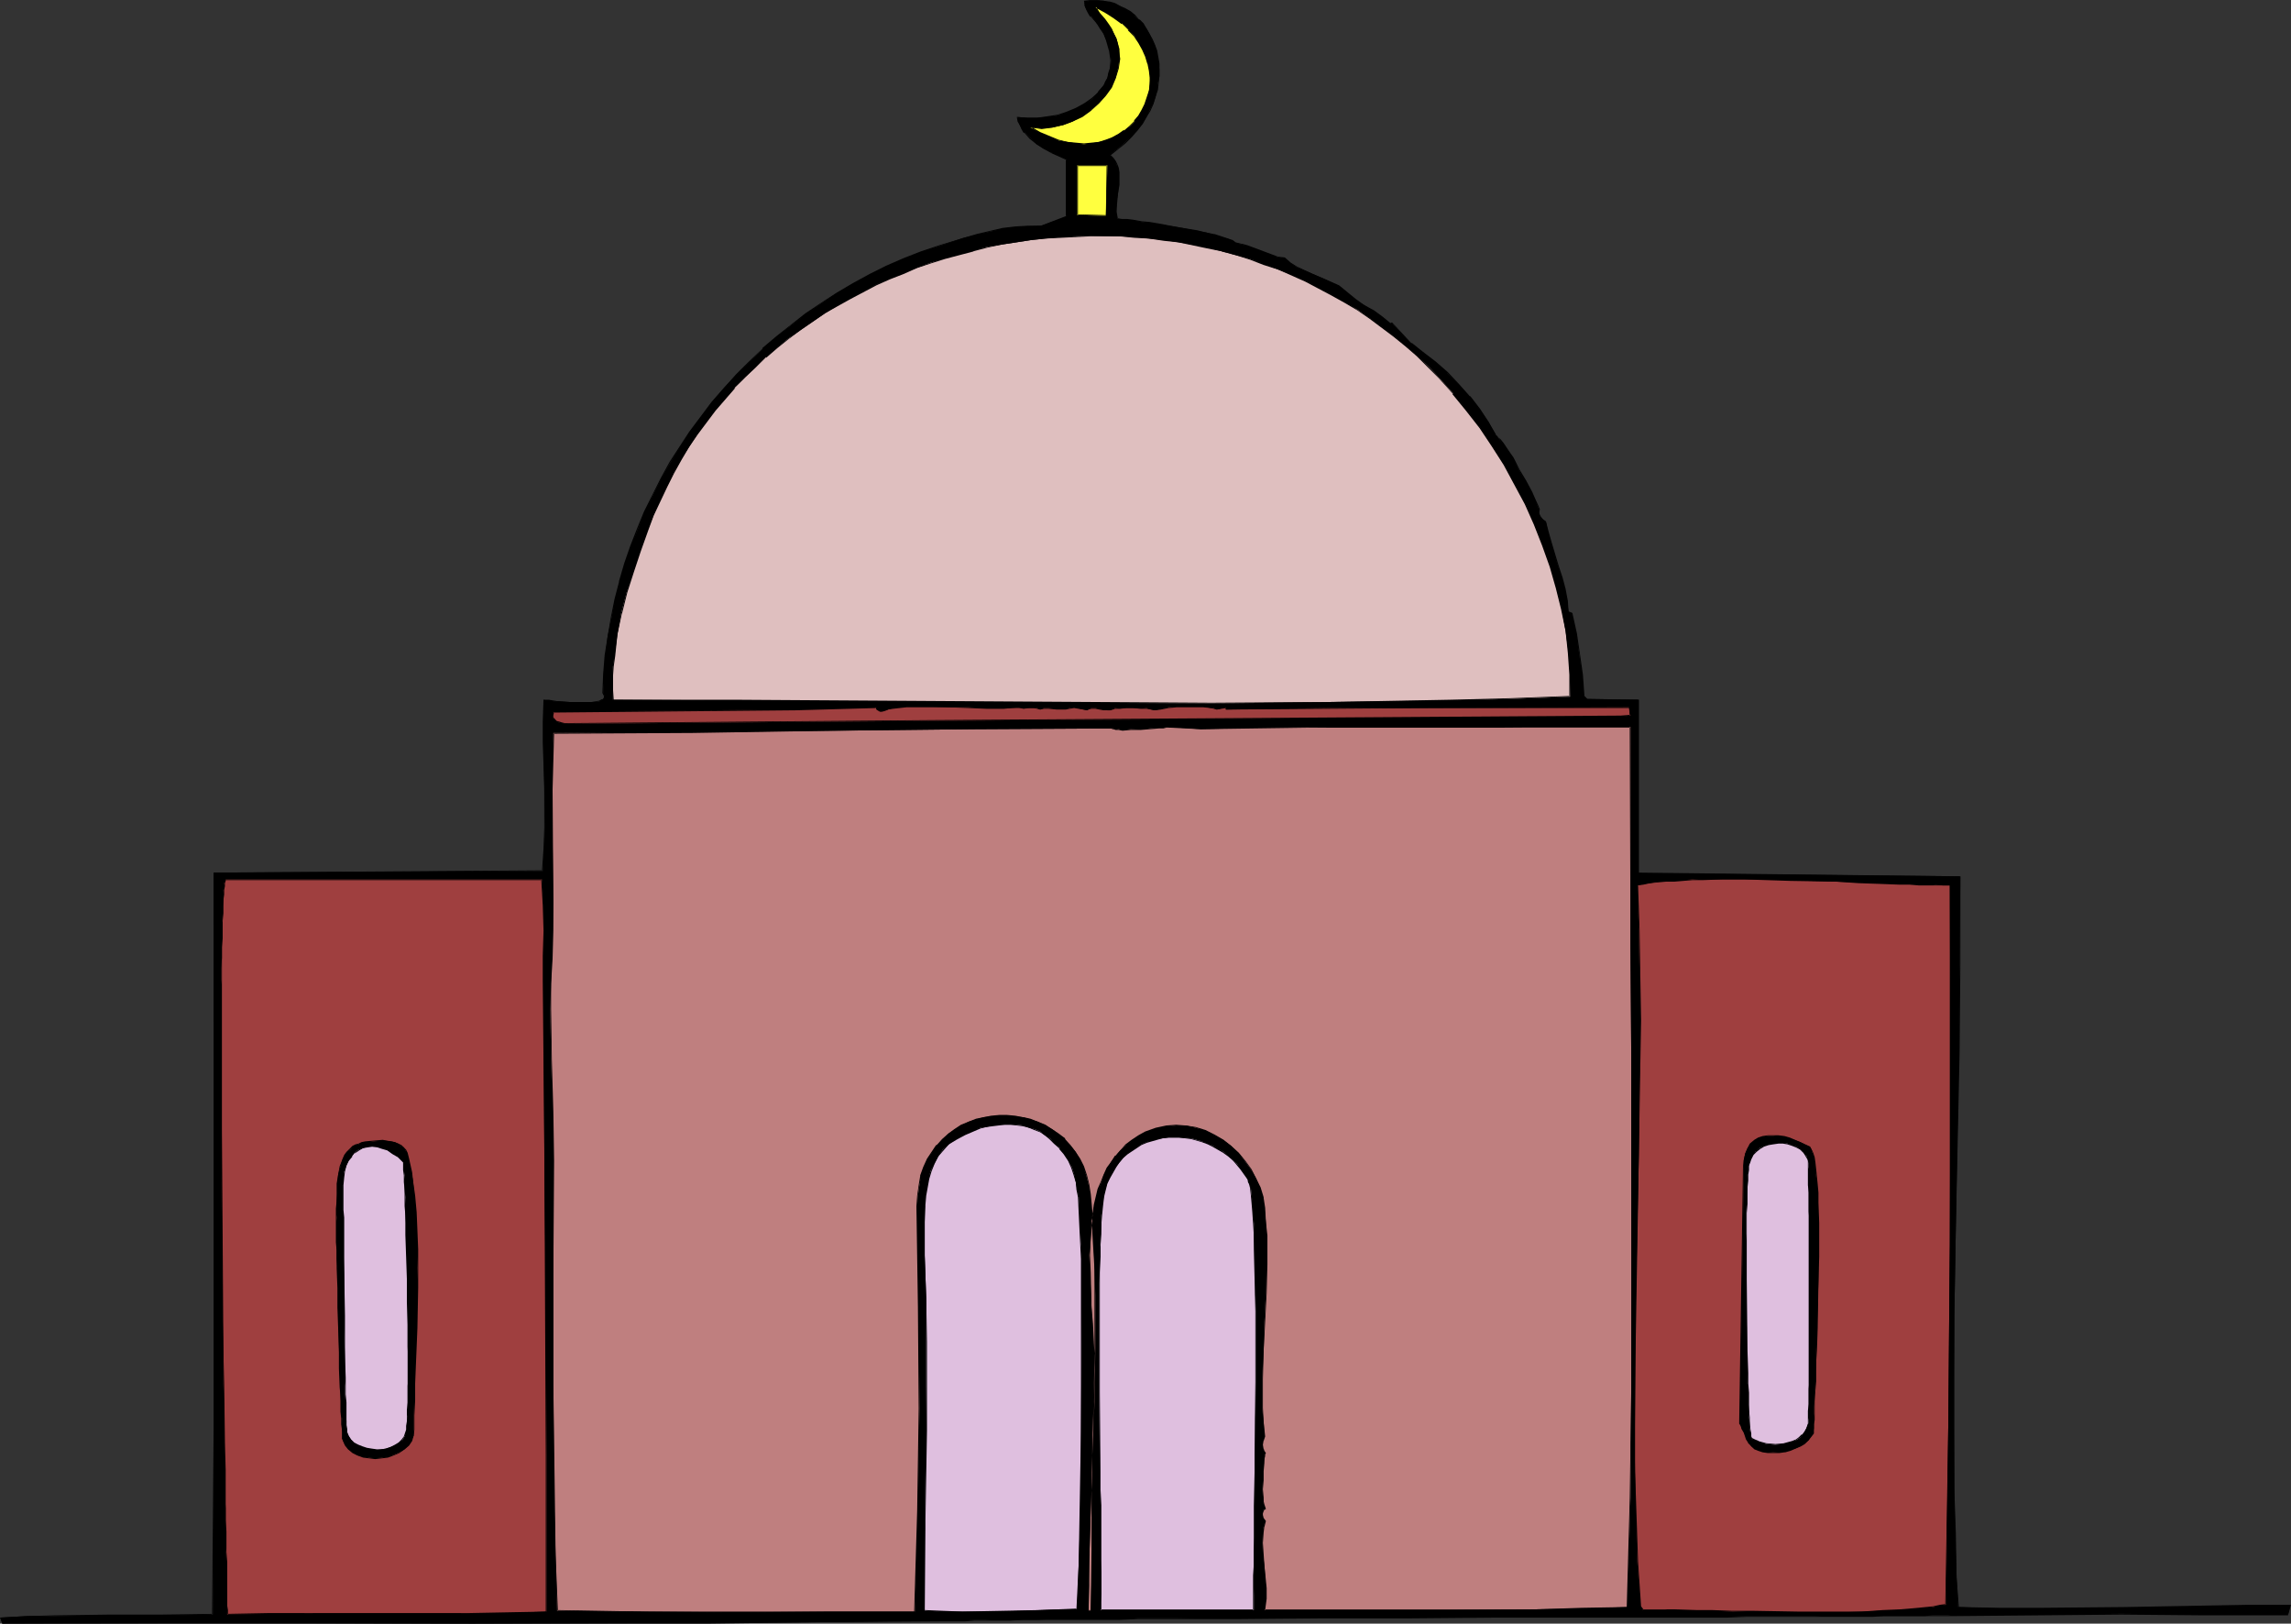
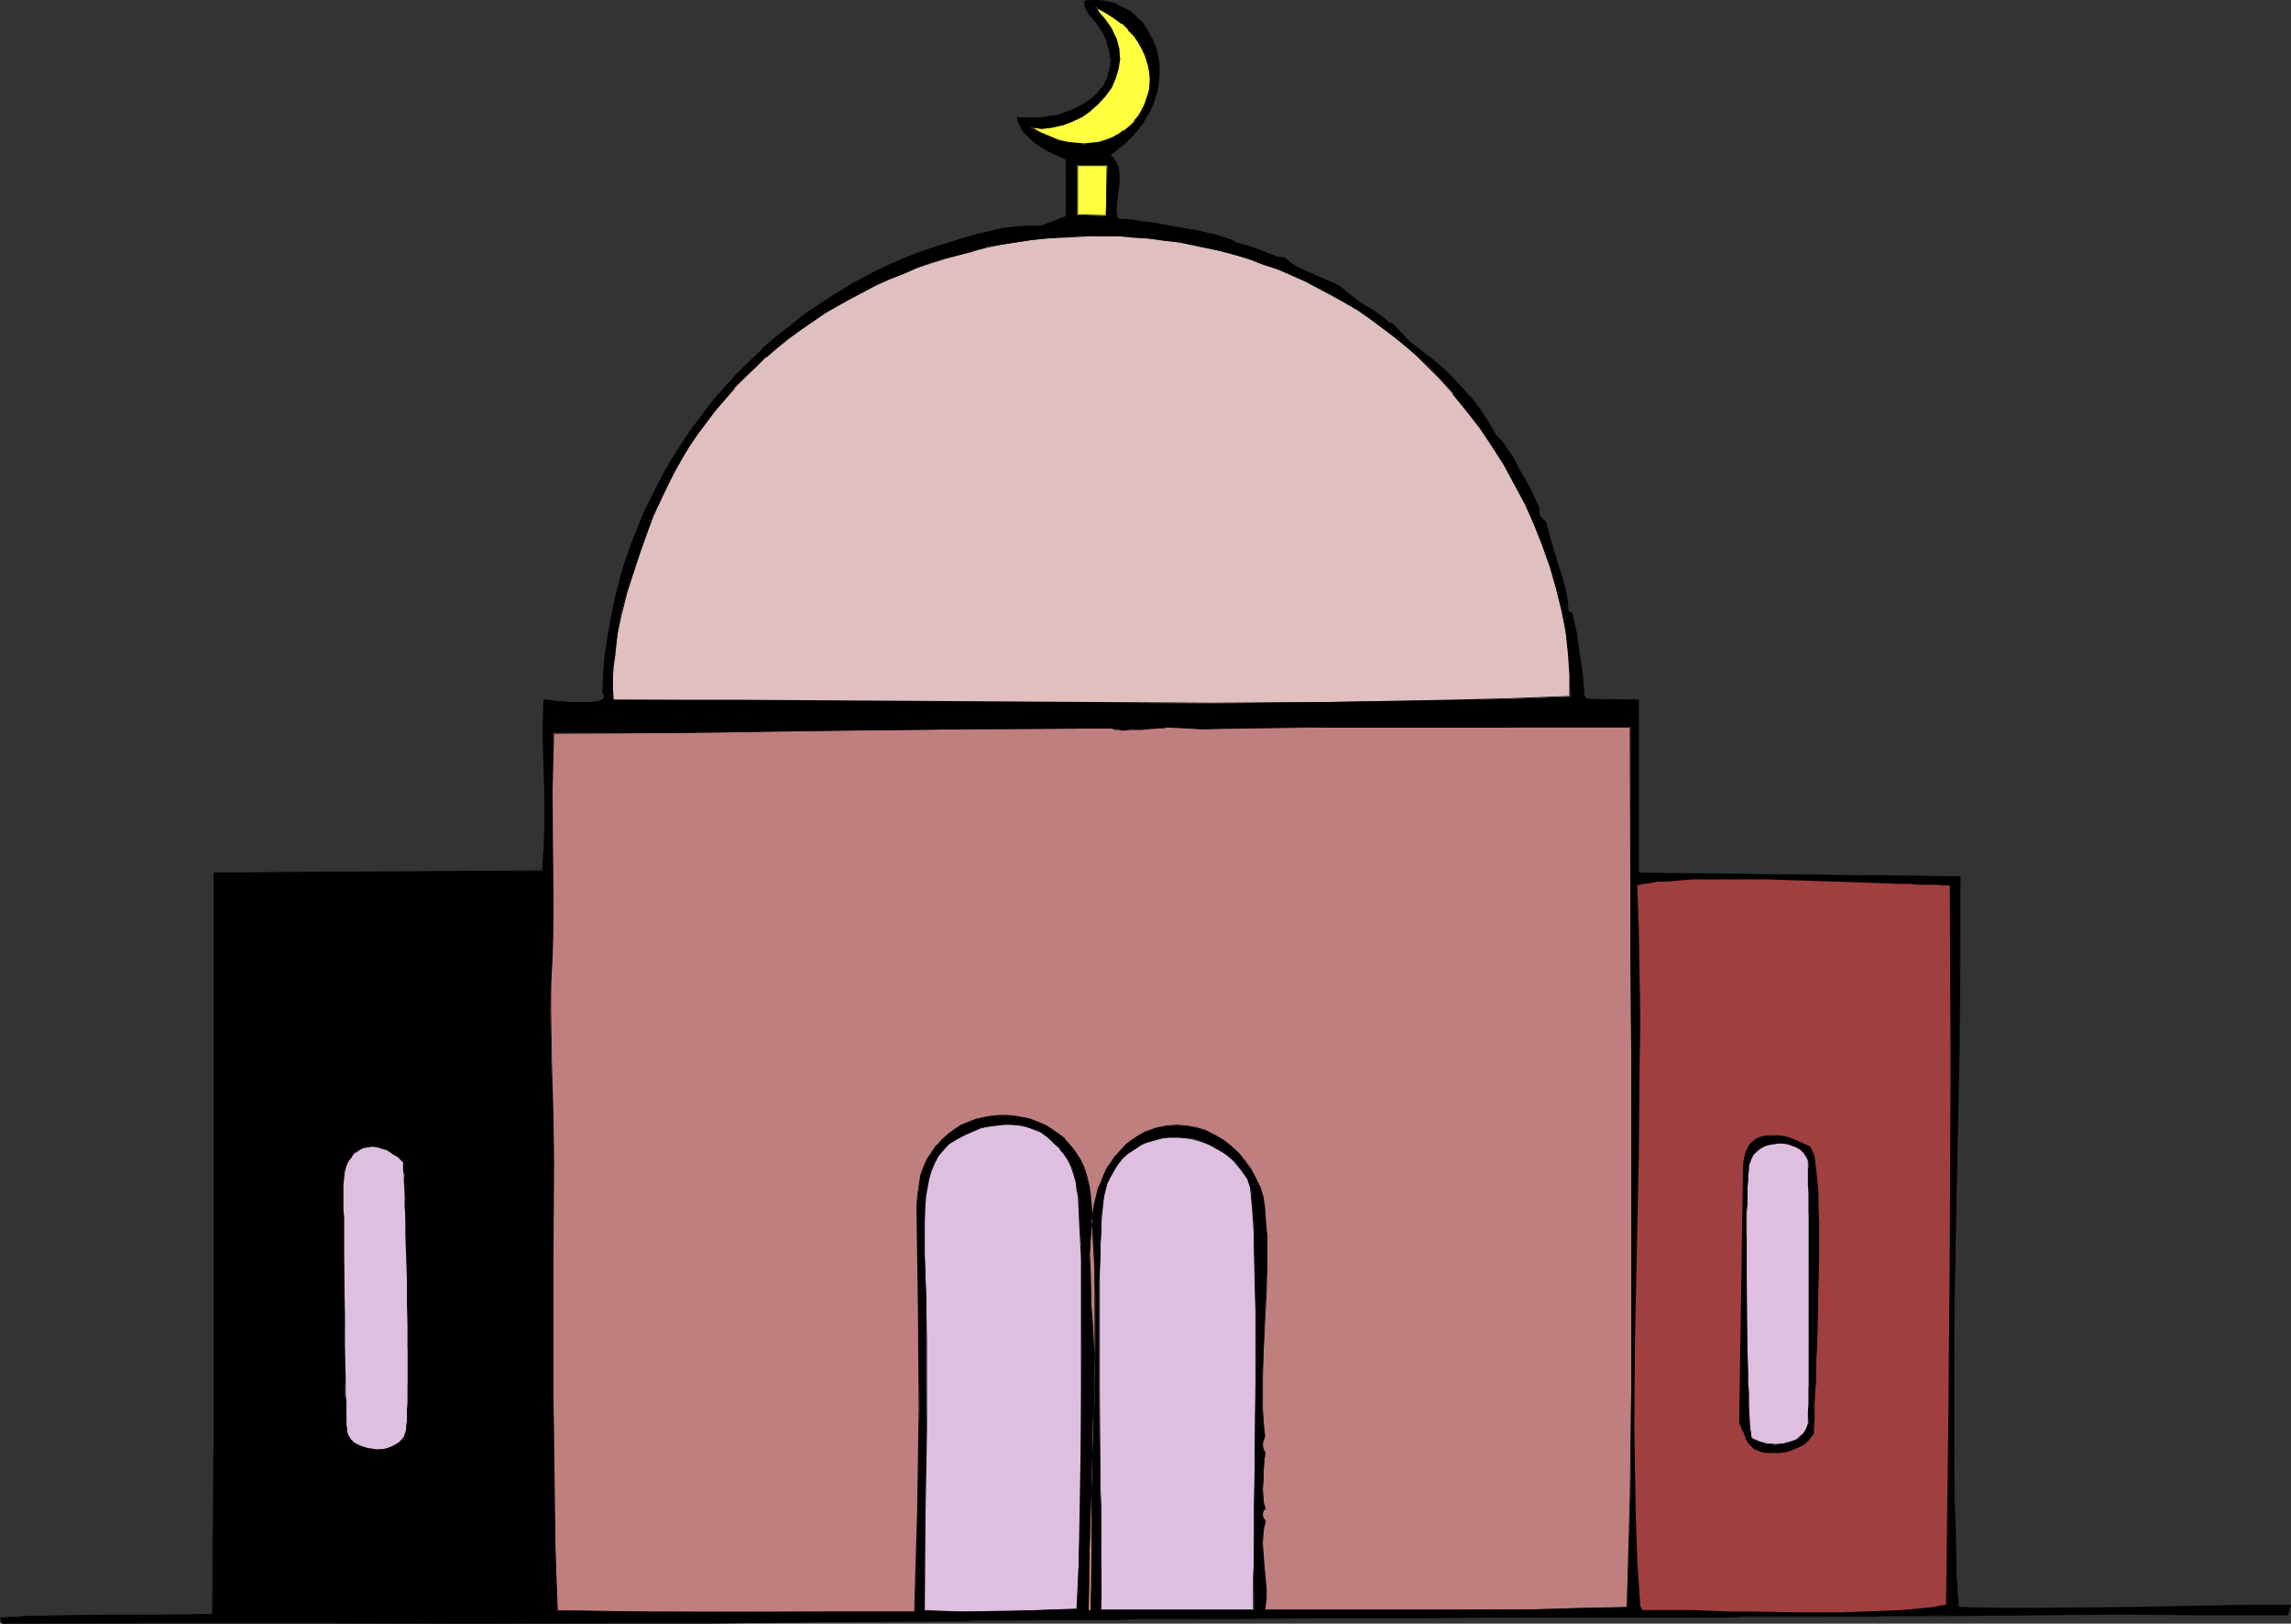
<svg xmlns="http://www.w3.org/2000/svg" xmlns:ns1="http://sodipodi.sourceforge.net/DTD/sodipodi-0.dtd" xmlns:ns2="http://www.inkscape.org/namespaces/inkscape" version="1.0" width="129.766mm" height="91.959mm" id="svg29" ns1:docname="Muslim Temple 1.wmf">
  <rect width="100%" height="100%" fill="#333333" stroke="none" />
  <ns1:namedview id="namedview29" pagecolor="#ffffff" bordercolor="#000000" borderopacity="0.25" ns2:showpageshadow="2" ns2:pageopacity="0.0" ns2:pagecheckerboard="0" ns2:deskcolor="#d1d1d1" ns2:document-units="mm" />
  <defs id="defs1">
    <pattern id="WMFhbasepattern" patternUnits="userSpaceOnUse" width="6" height="6" x="0" y="0" />
  </defs>
  <path style="fill:#000000;fill-opacity:1;fill-rule:evenodd;stroke:none" d="m 237.552,33.124 0.646,0.646 0.485,0.646 0.323,0.808 0.323,0.646 0.162,0.969 v 0.808 1.939 l -0.162,1.939 -0.323,1.777 v 1.939 0.808 l 0.162,0.808 h 0.808 l 1.293,0.162 1.293,0.162 1.778,0.323 1.778,0.162 1.939,0.323 4.202,0.646 4.04,0.808 1.939,0.323 1.616,0.485 1.616,0.485 1.293,0.323 1.131,0.485 0.646,0.485 1.293,0.323 1.293,0.323 2.586,0.969 2.586,0.969 1.293,0.485 1.293,0.162 1.293,0.969 1.454,0.969 3.07,1.293 2.909,1.293 3.07,1.454 3.394,2.908 1.939,1.131 1.939,1.293 1.939,1.293 1.778,1.454 0.323,-0.162 4.04,4.363 2.586,1.939 2.586,2.101 2.586,2.262 2.424,2.424 2.424,2.585 2.101,2.747 1.939,2.747 1.454,2.747 0.485,0.485 0.485,0.646 0.646,0.646 0.646,0.969 0.808,1.131 0.646,1.131 1.293,2.424 1.454,2.585 1.293,2.424 0.485,0.969 0.485,1.131 0.323,0.808 0.323,0.646 v 0.485 0.323 l 0.162,0.808 0.646,0.485 0.646,0.485 0.485,2.424 0.646,2.424 1.454,4.686 0.808,2.424 0.646,2.424 0.485,2.585 0.323,2.424 0.646,0.162 0.97,4.363 0.646,4.363 0.646,4.524 0.323,4.524 0.646,0.646 11.15,0.162 v 37.164 l 68.842,0.646 -0.162,18.743 -0.162,18.743 -0.646,37.648 -0.323,18.743 -0.162,18.743 0.162,18.743 0.162,9.372 0.323,9.372 0.323,6.302 8.888,0.323 h 8.888 l 17.776,-0.162 17.776,-0.323 8.888,-0.162 h 8.888 l -0.485,1.939 h -17.776 l -17.938,-0.162 -17.776,0.162 -17.938,0.162 h -0.485 -0.808 -3.394 l -1.616,0.162 h -8.726 -2.586 -8.888 -3.394 -14.706 l -4.04,0.162 h -12.443 -8.726 -9.211 l -9.211,0.162 h -9.534 -18.907 -9.534 -9.373 l -9.211,0.162 h -9.05 -8.726 -4.04 -8.242 l -3.878,0.162 h -3.717 -3.717 -6.787 l -3.394,0.162 h -2.909 -2.909 -2.747 -2.586 -2.262 l -2.101,0.162 h -3.717 -1.454 l -25.048,0.323 -25.048,0.162 -50.258,0.162 -50.258,-0.162 -50.258,0.162 -0.323,-1.293 5.656,-0.323 h 5.656 l 11.474,-0.162 h 11.312 l 11.312,-0.162 0.323,-39.749 v -39.587 -39.749 l -0.162,-39.749 70.458,-0.323 0.323,-4.686 0.162,-4.524 -0.162,-9.049 -0.162,-9.21 v -4.524 -4.686 l 0.485,0.162 h 0.646 l 0.97,0.162 h 0.97 l 2.424,0.162 2.586,0.162 h 1.131 l 1.131,-0.162 h 0.97 l 0.808,-0.162 0.646,-0.323 0.323,-0.485 v -0.162 -0.162 l -0.162,-0.323 -0.162,-0.323 0.162,-4.04 0.323,-4.04 0.485,-4.04 0.808,-3.878 0.808,-4.04 0.97,-3.716 1.131,-3.878 1.293,-3.716 1.454,-3.716 1.454,-3.716 1.778,-3.555 1.778,-3.555 1.939,-3.393 2.101,-3.393 2.101,-3.232 2.424,-3.232 2.262,-3.07 2.586,-3.07 2.747,-2.908 2.747,-2.747 2.909,-2.747 2.909,-2.585 3.07,-2.424 3.232,-2.424 3.232,-2.262 3.394,-2.262 3.394,-1.939 3.555,-1.939 3.555,-1.777 3.717,-1.616 3.717,-1.454 3.878,-1.293 5.333,-1.777 2.747,-0.646 2.747,-0.646 2.747,-0.646 2.747,-0.323 2.747,-0.162 2.909,-0.162 5.333,-1.939 V 34.094 l -3.232,-1.454 -1.616,-0.808 -1.616,-0.969 -1.293,-1.293 -1.293,-1.293 -0.485,-0.646 -0.485,-0.808 -0.323,-0.808 -0.162,-0.969 2.101,0.162 h 2.101 l 2.262,-0.162 2.101,-0.323 2.101,-0.646 1.939,-0.808 1.778,-0.969 1.616,-1.131 1.293,-1.454 1.131,-1.454 0.485,-0.808 0.323,-0.808 0.323,-0.969 0.323,-0.808 0.162,-1.939 -0.162,-1.131 -0.162,-1.131 -0.323,-1.131 -0.485,-1.131 -0.485,-1.131 -0.646,-1.293 -0.485,-0.646 -0.485,-0.646 -1.131,-1.293 -0.485,-0.646 -0.485,-0.808 -0.323,-0.646 V 0.323 l 1.293,-0.162 h 1.293 1.454 l 1.131,0.323 1.293,0.323 1.131,0.485 1.131,0.646 0.97,0.646 0.97,0.808 0.97,0.808 0.808,0.969 0.808,0.969 0.646,1.131 0.485,1.131 0.646,1.293 0.323,1.131 0.485,2.747 0.162,1.293 v 1.454 l -0.323,1.454 -0.162,1.454 -0.323,1.454 -0.485,1.454 -0.808,1.454 -0.646,1.454 -0.97,1.454 -1.131,1.454 -1.131,1.293 -1.454,1.293 -1.454,1.293 z" id="path1" />
  <path style="fill:#000000;fill-opacity:1;fill-rule:evenodd;stroke:none" d="m 237.39,33.124 0.808,0.808 h -0.162 l 0.485,0.646 0.485,0.646 0.162,0.808 v -0.162 l 0.162,0.969 v 0.808 1.939 l -0.162,1.939 -0.323,1.777 v 1.939 0.808 l 0.162,0.808 0.97,0.162 1.293,0.162 1.293,0.162 1.778,0.162 1.778,0.323 1.939,0.323 4.202,0.646 4.04,0.808 1.939,0.323 1.616,0.485 v 0 l 1.454,0.485 1.454,0.323 0.97,0.485 0.646,0.485 1.454,0.162 v 0 l 1.293,0.485 2.586,0.969 2.424,0.969 1.454,0.323 v 0 l 1.293,0.323 v 0 l 1.293,0.969 1.454,0.808 2.909,1.454 3.07,1.293 2.909,1.454 3.555,2.908 1.939,1.131 1.939,1.293 1.939,1.293 1.778,1.454 0.485,-0.162 -0.162,-0.162 4.04,4.524 2.586,1.939 2.586,2.101 2.586,2.262 V 79.821 l 2.424,2.585 2.424,2.585 h -0.162 l 2.101,2.585 1.939,2.747 1.454,2.908 0.646,0.485 v -0.162 l 0.485,0.646 v 0 l 0.485,0.808 0.808,0.969 0.646,0.969 0.646,1.131 1.454,2.424 1.293,2.585 1.293,2.424 0.485,1.131 0.97,1.777 0.323,0.808 v -0.162 l -0.162,0.485 v 0.323 l 0.162,0.808 0.646,0.646 0.646,0.485 v -0.162 l 0.485,2.424 v 0 l 0.646,2.424 1.616,4.847 0.646,2.424 0.646,2.424 v -0.162 l 0.485,2.585 0.323,2.424 0.808,0.323 -0.162,-0.162 0.97,4.363 0.808,4.363 0.485,4.524 0.323,4.524 0.808,0.808 11.15,0.162 -0.162,-0.162 v 37.325 l 69.003,0.646 -0.162,-0.162 v 18.743 l -0.323,18.743 -0.646,37.648 -0.323,18.743 -0.162,18.743 0.162,18.743 0.162,9.372 0.323,9.372 0.485,6.463 8.888,0.323 h 8.888 l 17.776,-0.162 17.776,-0.323 8.888,-0.162 h 8.888 l -0.162,-0.162 -0.485,1.939 0.162,-0.162 h -17.776 -17.938 -17.776 l -17.938,0.162 h -0.485 l -0.808,0.162 h -3.394 -1.616 -8.726 -2.586 -8.888 l -3.394,0.162 h -14.706 -4.04 -12.443 -8.726 -9.211 l -9.211,0.162 h -9.534 -18.907 l -9.534,0.162 h -9.373 -18.261 -8.726 l -4.04,0.162 h -8.242 -3.878 -3.717 -3.717 -6.787 l -3.394,0.162 h -2.909 -2.909 -2.747 l -2.586,0.162 h -2.262 -2.101 -3.717 -1.454 l -25.048,0.323 -25.048,0.162 -50.258,0.162 -50.258,-0.162 -50.258,0.162 h 0.162 l -0.323,-1.131 -0.162,0.162 5.656,-0.323 5.656,-0.162 h 11.474 11.312 l 11.312,-0.323 0.485,-39.749 v -39.587 -39.749 l -0.162,-39.749 -0.162,0.162 70.458,-0.485 0.485,-4.686 v -4.524 -9.049 l -0.162,-9.21 v -4.524 -4.686 l -0.162,0.162 0.485,0.162 h 0.646 0.97 l 0.97,0.162 2.424,0.162 2.586,0.162 h 1.131 l 1.131,-0.162 0.97,-0.162 0.808,-0.162 v 0 l 0.646,-0.162 0.323,-0.485 0.162,-0.323 -0.162,-0.162 v -0.162 -0.323 l -0.323,-0.162 v 0 l 0.323,-4.04 0.323,-4.04 0.485,-4.04 0.646,-3.878 0.97,-4.04 0.97,-3.716 v 0 l 1.131,-3.878 1.293,-3.716 1.293,-3.716 1.616,-3.716 1.616,-3.555 1.778,-3.393 1.939,-3.555 2.101,-3.232 2.262,-3.393 2.262,-3.07 2.424,-3.232 2.586,-2.908 v 0 l 2.586,-2.908 2.747,-2.908 2.909,-2.747 v 0.162 l 2.909,-2.585 3.07,-2.585 3.232,-2.262 3.232,-2.424 3.394,-2.101 3.394,-1.939 3.555,-1.939 3.717,-1.777 3.555,-1.616 3.878,-1.454 3.717,-1.454 5.333,-1.616 2.747,-0.646 v 0 l 2.747,-0.808 2.747,-0.485 2.747,-0.323 2.747,-0.162 2.909,-0.162 5.494,-1.939 V 34.094 l -3.394,-1.616 v 0.323 l 3.232,1.454 -0.162,-0.162 v 12.28 l 0.162,-0.162 -5.494,2.101 h 0.162 -2.909 l -2.747,0.162 -2.747,0.323 -2.747,0.646 -2.747,0.646 v 0 l -2.747,0.808 -5.333,1.616 -3.878,1.293 -3.717,1.454 -3.717,1.616 -3.555,1.777 -3.555,1.939 -3.555,2.101 -3.232,2.101 -3.394,2.262 -3.07,2.424 -3.07,2.424 -3.07,2.585 v 0.162 l -2.909,2.747 -2.747,2.747 -2.586,2.908 v 0 l -2.586,2.908 -2.424,3.232 -2.424,3.232 -2.101,3.232 -2.101,3.232 -1.939,3.555 -1.778,3.555 -1.778,3.555 -1.454,3.555 -1.454,3.716 -1.293,3.716 -1.131,3.878 v 0.162 l -0.97,3.716 -0.808,4.04 -0.646,3.878 -0.646,4.04 -0.323,4.04 -0.162,4.04 0.162,0.323 0.162,0.323 v 0 0.162 0 0.162 l -0.323,0.485 v -0.162 l -0.646,0.323 h 0.162 l -0.808,0.162 -0.97,0.162 h -1.131 -1.131 -2.586 l -2.424,-0.162 -0.97,-0.162 -0.97,-0.162 h -0.646 -0.485 l -0.162,4.686 v 4.524 l 0.323,9.21 v 9.049 l -0.162,4.524 -0.323,4.686 0.162,-0.162 -70.458,0.485 v 39.749 39.749 39.587 l -0.323,39.749 0.162,-0.162 -11.312,0.162 H 22.947 L 11.474,345.784 5.818,345.945 0,346.269 0.485,347.561 H 50.742 101 151.257 l 25.048,-0.323 25.048,-0.162 h 1.454 3.717 l 2.101,-0.162 h 2.262 2.586 2.747 l 2.909,-0.162 h 2.909 3.394 6.787 3.717 3.717 l 3.878,-0.162 h 8.242 4.04 8.726 l 18.261,-0.162 h 9.373 9.534 l 18.907,-0.162 h 9.534 9.211 9.211 8.726 12.443 l 4.04,-0.162 h 14.706 3.394 8.888 l 2.586,-0.162 h 8.726 1.616 3.394 0.808 0.485 l 17.938,-0.162 17.776,-0.162 17.938,0.162 h 17.776 l 0.646,-2.262 h -9.05 l -8.888,0.162 -17.776,0.323 -17.776,0.162 h -8.888 l -8.888,-0.162 h 0.162 l -0.485,-6.302 -0.162,-9.372 -0.323,-9.372 V 300.218 281.474 l 0.323,-18.743 0.808,-37.648 0.162,-18.743 v -18.743 l -68.842,-0.808 v 0.162 -37.164 l -11.15,-0.162 h 0.162 l -0.808,-0.808 0.162,0.162 -0.323,-4.524 -0.646,-4.524 -0.646,-4.363 -0.97,-4.363 -0.808,-0.323 v 0.162 l -0.162,-2.424 -0.485,-2.585 v 0 l -0.646,-2.424 -0.808,-2.424 -1.454,-4.847 -0.646,-2.262 v 0 l -0.646,-2.424 -0.646,-0.485 v 0 l -0.485,-0.646 v 0 l -0.323,-0.646 v 0 -0.323 0 l 0.162,-0.485 -0.323,-0.808 -0.808,-1.777 -0.485,-1.131 -1.293,-2.424 -1.454,-2.424 -1.293,-2.585 -0.808,-1.131 -0.646,-0.969 -0.646,-0.969 -0.646,-0.808 v 0 l -0.646,-0.485 v -0.162 l -0.485,-0.323 h 0.162 l -1.616,-2.747 -1.778,-2.747 -2.101,-2.747 h -0.162 l -2.262,-2.585 -2.424,-2.585 v 0 l -2.586,-2.262 -2.747,-2.101 -2.424,-1.939 v 0.162 l -4.202,-4.524 -0.323,0.162 v 0 l -1.778,-1.454 -1.778,-1.293 -2.101,-1.131 -1.778,-1.293 -3.555,-2.908 -2.909,-1.293 -3.07,-1.293 -3.07,-1.454 -1.293,-0.808 -1.293,-1.131 -1.454,-0.162 v 0 l -1.293,-0.485 -2.586,-0.969 -2.586,-0.969 -1.131,-0.323 h -0.162 l -1.293,-0.323 v 0 l -0.646,-0.485 -0.97,-0.323 -1.454,-0.485 -1.454,-0.485 h -0.162 l -1.616,-0.323 -1.939,-0.485 -4.04,-0.646 -4.202,-0.808 -1.939,-0.323 -1.778,-0.162 -1.778,-0.323 -1.293,-0.162 h -1.293 l -0.808,-0.162 0.162,0.162 -0.162,-0.808 -0.162,-0.808 0.162,-1.939 0.162,-1.777 0.323,-1.939 v -1.939 -0.808 l -0.162,-0.969 v 0 l -0.323,-0.808 -0.323,-0.646 -0.485,-0.646 v 0 l -0.646,-0.646 v 0.162 z" id="path2" />
  <path style="fill:#000000;fill-opacity:1;fill-rule:evenodd;stroke:none" d="m 225.109,32.478 -1.616,-0.808 -1.454,-0.969 -1.454,-1.131 v 0 l -1.293,-1.293 h 0.162 l -0.485,-0.646 -0.485,-0.808 -0.323,-0.808 -0.323,-0.969 v 0.162 l 2.101,0.162 h 2.101 l 2.262,-0.162 2.101,-0.485 v 0 l 2.101,-0.485 1.939,-0.808 1.778,-0.969 1.616,-1.293 v 0 l 1.454,-1.293 v 0 l 1.131,-1.454 0.485,-0.808 0.323,-0.969 0.323,-0.808 0.323,-0.969 v -1.939 -1.131 l -0.162,-1.131 v 0 l -0.323,-1.131 -0.485,-1.131 -0.485,-1.131 -0.646,-1.293 -0.485,-0.646 -0.485,-0.808 h -0.162 l -1.131,-1.131 h 0.162 l -0.485,-0.646 -0.485,-0.808 -0.323,-0.808 v 0.162 l -0.162,-0.969 v 0.162 l 1.293,-0.323 h 1.293 l 1.454,0.162 1.131,0.323 v 0 l 1.131,0.323 1.293,0.485 0.97,0.485 1.131,0.808 0.97,0.808 V 3.393 l 0.97,0.808 h -0.162 l 0.808,0.969 0.808,1.131 0.646,0.969 0.646,1.293 0.485,1.131 0.323,1.293 v -0.162 l 0.485,2.747 0.162,1.293 v 1.454 l -0.162,1.454 -0.323,1.454 -0.323,1.454 v 0 l -0.485,1.454 -0.646,1.454 -0.808,1.454 -0.97,1.454 -0.97,1.293 v 0 l -1.293,1.454 -1.293,1.293 v 0 l -1.454,1.293 -1.939,1.293 0.323,0.162 1.616,-1.293 1.616,-1.293 v 0 l 1.293,-1.293 1.293,-1.454 v 0 l 1.131,-1.454 0.808,-1.454 0.808,-1.293 0.646,-1.454 0.485,-1.616 v 0 l 0.485,-1.454 0.162,-1.454 0.162,-1.454 v -1.454 -1.293 l -0.485,-2.747 v 0 l -0.485,-1.293 -0.485,-1.131 -0.646,-1.131 -0.646,-1.131 -0.646,-1.131 -0.808,-0.808 h -0.162 l -0.808,-0.969 v 0 l -0.97,-0.808 -1.131,-0.646 -1.131,-0.485 -1.131,-0.646 -1.131,-0.323 h -0.162 L 236.259,0.162 234.805,0 h -1.293 l -1.454,0.162 0.162,1.131 0.323,0.808 0.323,0.646 0.485,0.808 h 0.162 l 0.97,1.131 v 0 l 0.485,0.646 0.485,0.808 0.808,1.131 0.485,1.293 0.323,1.131 0.323,1.131 V 10.664 l 0.162,1.131 0.162,1.131 -0.162,1.939 V 14.704 l -0.323,0.969 -0.162,0.969 -0.485,0.808 -0.323,0.808 -1.293,1.454 h 0.162 l -1.454,1.293 v 0 l -1.616,1.131 -1.778,0.969 -1.939,0.808 -1.939,0.646 v 0 l -2.101,0.323 -2.262,0.323 h -2.101 l -2.262,-0.162 0.162,0.969 0.485,0.808 0.323,0.808 0.485,0.808 h 0.162 l 1.131,1.293 v 0 l 1.454,1.131 1.454,0.969 1.778,0.969 z" id="path3" />
  <path style="fill:#ffff3f;fill-opacity:1;fill-rule:evenodd;stroke:none" d="m 220.584,27.307 h 1.293 l 1.131,0.162 2.262,-0.162 2.101,-0.485 2.262,-0.808 1.939,-1.131 1.939,-1.293 1.616,-1.454 1.454,-1.616 1.293,-1.939 0.97,-1.939 0.485,-1.939 0.323,-2.101 v -1.131 l -0.162,-0.969 -0.162,-1.131 -0.323,-1.131 -0.485,-0.969 -0.646,-1.131 -0.646,-0.969 -0.808,-0.969 -0.97,-1.293 -0.97,-1.454 2.101,1.131 1.939,1.131 1.616,1.293 1.454,1.293 1.293,1.454 0.97,1.454 0.808,1.454 0.646,1.454 0.485,1.454 0.323,1.616 0.162,1.454 -0.162,1.454 -0.162,1.454 -0.323,1.454 -0.485,1.293 -0.646,1.293 -0.808,1.293 -0.808,1.131 -0.97,0.969 -1.131,0.969 -1.293,0.808 -1.293,0.646 -1.454,0.646 -1.454,0.323 -1.616,0.323 -1.616,0.162 -1.778,-0.162 -1.778,-0.323 -1.939,-0.323 -1.939,-0.808 -1.939,-0.808 z" id="path4" />
  <path style="fill:#000000;fill-opacity:1;fill-rule:evenodd;stroke:none" d="m 220.745,27.146 -0.162,0.162 1.293,0.162 1.131,0.162 2.262,-0.323 2.101,-0.485 h 0.162 l 2.101,-0.808 2.101,-0.969 1.778,-1.293 v 0 l 1.778,-1.616 1.454,-1.616 v 0 l 1.293,-1.777 0.808,-1.939 0.646,-2.101 v 0 l 0.323,-2.101 -0.162,-1.131 v -0.969 l -0.323,-1.131 v 0 l -0.323,-1.131 -0.485,-0.969 -0.485,-1.131 -0.646,-0.969 -0.808,-1.131 -1.131,-1.293 -0.808,-1.293 -0.162,0.162 2.101,1.131 1.778,1.131 1.778,1.293 V 5.009 l 1.454,1.454 h -0.162 l 1.293,1.293 0.97,1.454 0.808,1.454 0.646,1.454 0.485,1.616 v -0.162 l 0.323,1.616 0.162,1.454 v 1.454 l -0.162,1.454 v -0.162 l -0.485,1.454 -0.485,1.454 -0.646,1.293 -0.646,1.131 -0.97,1.131 h 0.162 l -1.131,1.131 -1.131,0.969 v -0.162 l -1.131,0.808 -1.454,0.808 -1.293,0.485 v 0 l -1.454,0.485 -1.616,0.162 -1.616,0.162 -1.778,-0.162 -1.778,-0.162 -1.939,-0.485 v 0 l -1.939,-0.808 -1.939,-0.808 -1.939,-1.131 -0.646,-0.162 2.586,1.616 1.939,0.808 1.778,0.646 h 0.162 l 1.939,0.485 1.778,0.323 h 1.778 1.616 l 1.616,-0.323 1.454,-0.323 1.454,-0.646 1.454,-0.646 1.131,-0.808 v 0 l 1.131,-1.131 0.97,-0.969 h 0.162 l 0.808,-1.131 0.808,-1.131 0.646,-1.293 0.485,-1.454 0.323,-1.454 v 0 l 0.162,-1.454 0.162,-1.454 -0.162,-1.454 -0.323,-1.616 v 0 l -0.485,-1.454 -0.646,-1.454 -0.808,-1.616 -1.131,-1.293 -1.131,-1.454 h -0.162 l -1.454,-1.293 V 4.847 l -1.616,-1.293 -1.939,-1.131 -2.424,-1.293 1.131,1.777 0.97,1.293 0.808,1.131 0.808,0.969 0.485,0.969 0.485,1.131 0.323,0.969 v 0 l 0.162,1.131 0.162,0.969 v 1.131 l -0.162,2.101 v -0.162 l -0.646,2.101 -0.97,1.939 -1.131,1.777 v 0 l -1.454,1.616 -1.616,1.616 v -0.162 l -1.939,1.293 -2.101,1.131 -2.101,0.808 v 0 l -2.101,0.485 -2.262,0.162 h -1.131 l -1.778,-0.323 z" id="path5" />
  <path style="fill:#ffff3f;fill-opacity:1;fill-rule:evenodd;stroke:none" d="m 236.744,46.212 -6.141,-0.162 v -10.664 h 6.464 z" id="path6" />
  <path style="fill:#000000;fill-opacity:1;fill-rule:evenodd;stroke:none" d="m 236.744,46.212 v -0.162 l -6.141,-0.162 0.162,0.162 v -10.664 l -0.162,0.162 h 6.464 l -0.162,-0.162 -0.162,10.826 h 0.162 l 0.162,-10.826 h -6.464 v 10.664 l 6.302,0.162 z" id="path7" />
  <path style="fill:#dfbfbf;fill-opacity:1;fill-rule:evenodd;stroke:none" d="m 336.128,149.139 -12.766,0.485 -12.766,0.323 -25.694,0.323 -25.533,0.323 -25.694,-0.162 -51.389,-0.323 -25.533,-0.162 -25.533,-0.162 v -2.424 -2.424 -2.262 l 0.323,-2.262 0.646,-4.686 0.808,-4.524 1.131,-4.363 1.454,-4.524 1.454,-4.524 1.616,-4.363 1.293,-3.232 1.293,-3.07 1.454,-2.908 1.454,-2.908 1.616,-2.908 1.778,-2.747 1.778,-2.747 1.778,-2.585 1.939,-2.424 2.101,-2.424 2.101,-2.424 2.262,-2.262 2.262,-2.262 2.262,-2.101 2.424,-2.101 2.424,-1.939 2.586,-1.777 2.586,-1.777 2.586,-1.777 2.586,-1.616 2.747,-1.616 2.747,-1.454 2.909,-1.454 2.747,-1.293 2.909,-1.131 2.909,-1.131 3.07,-1.131 3.07,-0.969 2.909,-0.808 3.07,-0.808 3.07,-0.808 3.07,-0.485 6.302,-0.969 3.07,-0.323 3.232,-0.323 6.302,-0.323 6.302,0.162 3.232,0.162 3.07,0.323 3.232,0.323 3.07,0.485 3.07,0.485 3.07,0.646 3.232,0.808 2.909,0.808 3.07,0.808 3.07,1.131 2.909,1.131 2.909,1.131 2.909,1.293 2.909,1.454 2.747,1.454 2.747,1.616 2.747,1.616 2.586,1.777 2.747,1.939 2.424,1.939 2.586,2.101 2.424,2.101 2.424,2.262 2.262,2.424 3.07,3.393 2.909,3.555 2.909,3.878 2.586,3.878 2.586,4.04 2.262,4.201 2.262,4.201 1.939,4.363 1.778,4.363 1.616,4.524 1.293,4.686 1.131,4.524 0.808,4.686 0.646,4.686 0.323,4.686 z" id="path8" />
  <path style="fill:#000000;fill-opacity:1;fill-rule:evenodd;stroke:none" d="m 335.966,149.139 0.162,-0.162 -12.766,0.485 -12.766,0.323 -25.694,0.485 -25.533,0.162 -25.694,-0.162 -76.922,-0.485 h -25.533 0.162 l -0.162,-2.424 v -2.424 l 0.162,-2.262 0.323,-2.262 0.485,-4.686 0.97,-4.524 v 0.162 l 1.131,-4.524 1.454,-4.524 1.454,-4.363 1.616,-4.524 1.131,-3.07 1.454,-3.07 1.454,-3.07 1.454,-2.908 1.616,-2.908 1.616,-2.747 1.778,-2.585 1.939,-2.585 1.939,-2.585 2.101,-2.424 2.101,-2.424 h -0.162 l 2.262,-2.262 2.262,-2.101 2.262,-2.262 v 0.162 l 2.424,-2.101 2.424,-1.939 2.586,-1.939 2.586,-1.777 2.586,-1.777 2.586,-1.454 2.909,-1.616 2.747,-1.454 2.747,-1.454 2.909,-1.293 2.909,-1.131 2.909,-1.293 2.909,-0.969 3.07,-0.969 3.07,-0.808 3.07,-0.808 h -0.162 l 3.07,-0.808 3.07,-0.646 6.302,-0.969 3.07,-0.323 3.232,-0.162 6.302,-0.323 h 6.302 l 3.232,0.323 3.07,0.162 3.232,0.485 3.07,0.323 3.07,0.646 3.07,0.646 3.232,0.646 h -0.162 l 3.07,0.808 3.07,0.969 2.909,1.131 3.07,0.969 2.909,1.293 2.909,1.293 2.747,1.454 2.747,1.454 2.909,1.616 2.747,1.616 2.586,1.777 2.586,1.939 2.586,1.939 2.586,2.101 2.424,2.101 v 0 l 2.262,2.262 2.424,2.424 3.07,3.393 h -0.162 l 2.909,3.555 2.909,3.716 2.586,3.878 2.586,4.04 2.262,4.201 2.262,4.201 1.939,4.363 1.778,4.524 1.616,4.524 1.293,4.524 v 0 l 1.131,4.524 0.97,4.686 0.485,4.686 0.323,4.686 v 4.686 h 0.162 l 0.162,-4.686 -0.323,-4.686 -0.646,-4.686 -0.808,-4.686 -1.131,-4.524 v -0.162 l -1.293,-4.524 -1.616,-4.524 -1.778,-4.363 -1.939,-4.524 -2.262,-4.201 -2.262,-4.201 -2.586,-4.04 -2.747,-3.878 -2.747,-3.716 -2.909,-3.555 h -0.162 l -3.07,-3.393 -2.262,-2.424 -2.262,-2.262 v 0 l -2.586,-2.262 -2.424,-1.939 -2.586,-2.101 -2.586,-1.777 -2.747,-1.777 -2.586,-1.777 -2.909,-1.616 -2.747,-1.454 -2.909,-1.454 -2.909,-1.293 -2.909,-1.131 -2.909,-1.131 -2.909,-0.969 -3.07,-0.969 -3.07,-0.808 v 0 l -3.232,-0.808 -3.07,-0.646 -3.07,-0.485 -3.07,-0.485 -3.232,-0.323 -3.07,-0.323 -3.232,-0.162 h -6.302 l -6.302,0.162 -3.232,0.323 -3.07,0.323 -6.302,0.969 -3.07,0.646 -3.07,0.646 v 0 l -3.07,0.808 -3.07,0.808 -2.909,1.131 -3.07,0.969 -2.909,1.131 -2.909,1.131 -2.909,1.454 -2.747,1.293 -2.747,1.454 -2.747,1.616 -2.747,1.616 -2.586,1.777 -2.586,1.777 -2.424,1.939 -2.586,1.939 -2.262,1.939 v 0.162 l -2.424,2.101 -2.262,2.262 -2.101,2.262 h -0.162 l -2.101,2.262 -2.101,2.424 -1.939,2.585 -1.778,2.585 -1.778,2.747 -1.778,2.747 -1.454,2.747 -1.616,2.908 -1.454,3.07 -1.293,3.07 -1.293,3.07 -1.616,4.524 -1.454,4.363 -1.293,4.524 -1.131,4.524 v 0 l -0.97,4.524 -0.646,4.686 -0.162,2.262 -0.162,2.262 v 2.424 l 0.162,2.585 25.533,0.162 76.922,0.485 h 25.694 l 25.533,-0.162 25.694,-0.323 12.766,-0.485 12.766,-0.485 z" id="path9" />
-   <path style="fill:#9f3f3f;fill-opacity:1;fill-rule:evenodd;stroke:none" d="m 260.499,151.886 1.939,-0.485 v 0.485 l 21.654,-0.323 h 21.493 l 43.147,-0.162 0.323,1.777 -2.101,0.162 -147.864,0.969 -77.73,0.646 h -0.485 l -0.646,-0.162 -0.646,-0.162 -0.485,-0.323 -0.485,-0.323 -0.323,-0.323 v -0.646 l 0.162,-0.646 34.582,-0.323 17.291,-0.162 17.291,-0.485 0.162,0.485 0.323,0.162 0.323,0.162 h 0.323 l 0.646,-0.162 0.646,-0.162 1.131,-0.323 1.454,-0.162 1.454,-0.162 h 1.616 3.717 l 3.878,0.162 h 4.04 l 3.878,0.162 h 3.717 1.616 l 1.454,-0.162 0.485,0.162 h 0.646 1.131 1.131 0.646 l 0.646,0.323 0.808,-0.323 h 0.97 l 1.778,0.162 h 1.939 l 0.808,-0.162 0.97,-0.162 2.747,0.646 0.162,-0.162 0.162,-0.162 0.646,-0.162 h 0.808 l 1.778,0.323 0.808,0.162 h 0.646 l 0.162,-0.162 h 0.162 l 0.323,-0.162 0.323,-0.162 h 1.131 1.293 1.454 1.616 1.293 l 0.97,0.323 h 0.485 l 0.323,0.162 1.293,-0.323 1.616,-0.323 1.778,-0.162 h 1.939 1.939 1.778 l 1.616,0.323 h 0.646 z" id="path10" />
  <path style="fill:#000000;fill-opacity:1;fill-rule:evenodd;stroke:none" d="m 260.499,151.886 1.939,-0.323 -0.162,-0.162 0.162,0.485 21.654,-0.162 21.493,-0.162 h 43.147 v -0.162 l 0.162,1.777 0.162,-0.162 -2.101,0.162 -147.864,0.969 -77.73,0.646 h -0.485 l -0.646,-0.162 v 0 l -0.485,-0.162 -0.646,-0.162 -0.323,-0.485 v 0.162 l -0.323,-0.485 v 0.162 -0.646 0.162 l 0.162,-0.808 -0.162,0.162 34.582,-0.323 17.291,-0.162 17.291,-0.485 -0.162,-0.162 0.162,0.485 0.485,0.323 0.323,0.162 h 0.323 l 0.646,-0.162 v 0 l 0.808,-0.323 h -0.162 l 1.131,-0.162 1.454,-0.162 1.454,-0.162 h 1.616 3.717 3.878 l 4.04,0.162 3.878,0.162 h 3.717 l 1.616,-0.162 h 1.454 0.485 l 0.646,0.162 1.131,-0.162 h 1.131 l 0.646,0.162 v 0 l 0.646,0.162 0.808,-0.162 h 0.97 l 1.778,0.162 h 1.939 l 0.808,-0.162 0.97,-0.162 v 0 l 2.909,0.485 0.162,-0.162 v 0 h 0.162 -0.162 l 0.646,-0.162 h 0.808 l 1.778,0.323 h 0.808 0.646 0.323 v -0.162 0 h 0.323 v 0 l 0.323,-0.162 v 0 h 1.131 l 1.293,-0.162 h 1.454 l 1.616,0.162 h 1.293 l 0.97,0.162 0.485,0.162 v 0 h 0.323 l 1.293,-0.162 1.616,-0.323 1.778,-0.162 h 1.939 1.939 1.778 l 1.616,0.162 0.646,0.162 v 0 l 0.646,0.162 0.162,-0.162 -0.646,-0.162 h -0.162 l -0.646,-0.162 -1.616,-0.323 h -1.778 -1.939 -1.939 l -1.778,0.323 -1.616,0.162 -1.293,0.323 v 0 l -0.323,-0.162 h -0.485 l -0.97,-0.162 -1.293,-0.162 h -1.616 -1.454 -1.293 l -1.131,0.162 h -0.485 0.162 l -0.485,0.162 v 0.162 0 h -0.162 v 0 h -0.646 l -0.808,-0.162 -1.778,-0.162 h -0.808 -0.646 l -0.162,0.162 -0.162,0.162 v 0 l -2.747,-0.646 -0.97,0.323 v 0 h -0.808 -1.939 -1.778 -0.97 l -0.808,0.162 v 0 l -0.646,-0.162 v 0 l -0.646,-0.162 h -1.131 -1.131 -0.646 l -0.485,-0.162 -1.454,0.162 h -1.616 -3.717 -3.878 l -4.04,-0.162 -3.878,-0.162 h -3.717 -1.616 l -1.454,0.162 -1.454,0.162 -1.131,0.323 v 0 l -0.808,0.162 h 0.162 l -0.646,0.162 h -0.323 v 0 l -0.323,-0.162 -0.162,-0.162 v 0 l -0.323,-0.485 -17.291,0.485 -17.291,0.323 -34.582,0.162 -0.323,0.808 0.162,0.646 0.323,0.485 0.323,0.323 0.646,0.162 0.646,0.323 v 0 h 0.646 0.485 l 77.73,-0.646 147.864,-0.808 2.101,-0.323 -0.162,-1.777 h -43.309 l -21.493,0.162 -21.654,0.162 0.162,0.162 v -0.646 l -2.101,0.485 h 0.162 z" id="path11" />
  <path style="fill:#bf7f7f;fill-opacity:1;fill-rule:evenodd;stroke:none" d="m 349.056,155.603 v 23.591 23.591 l 0.162,23.429 0.162,47.182 -0.162,23.591 -0.162,23.591 -0.646,23.429 -9.696,0.323 -9.696,0.162 -19.392,0.162 h -38.946 l 0.323,-2.424 v -2.262 l -0.323,-4.847 -0.323,-2.424 -0.162,-2.424 0.162,-2.262 0.162,-1.293 0.323,-1.131 -0.485,-0.646 -0.162,-0.646 v -0.485 l 0.162,-0.323 0.162,-0.323 0.323,-0.162 -0.162,-0.485 -0.162,-0.485 v -0.646 l -0.162,-0.808 -0.162,-1.777 0.162,-1.939 v -1.939 l 0.162,-1.777 0.162,-0.808 v -0.646 -0.323 l 0.162,-0.323 -0.323,-0.485 -0.162,-0.323 -0.162,-0.969 0.162,-0.969 0.323,-0.808 -0.162,-3.07 -0.323,-3.07 v -6.14 l 0.323,-6.14 0.162,-6.14 0.323,-6.14 0.162,-6.14 v -6.14 l -0.162,-2.908 -0.323,-3.07 -0.323,-2.101 -0.646,-2.262 -0.808,-1.939 -1.131,-1.939 -1.293,-1.777 -1.293,-1.616 -1.616,-1.616 -1.778,-1.293 -1.778,-0.969 -1.939,-0.969 -2.101,-0.646 -2.101,-0.485 h -2.101 l -2.101,0.162 -2.262,0.485 -2.101,0.808 -1.616,0.808 -1.293,0.969 -1.293,0.969 -1.293,1.131 -0.97,1.131 -0.97,1.293 -0.808,1.454 -0.808,1.454 -0.485,1.454 -0.646,1.616 -0.808,3.232 -0.646,3.555 -0.162,3.555 -0.323,3.716 0.162,3.716 0.323,7.433 0.162,3.555 0.162,3.393 0.162,3.232 v 3.07 l -0.323,12.927 v 12.927 12.926 l -0.323,12.927 h -0.485 v -5.332 l 0.162,-5.494 0.323,-11.149 0.323,-11.311 0.485,-11.472 0.162,-11.472 v -11.311 l -0.162,-5.494 -0.162,-5.494 -0.323,-5.332 -0.485,-5.332 -0.323,-2.101 -0.485,-1.939 -0.646,-1.777 -0.808,-1.777 -0.808,-1.454 -1.131,-1.454 -1.293,-1.293 -1.293,-1.131 -1.293,-0.969 -1.454,-0.808 -1.616,-0.808 -1.616,-0.485 -1.616,-0.485 -1.616,-0.162 -1.778,-0.162 h -1.616 l -1.778,0.162 -1.616,0.162 -1.616,0.485 -1.616,0.485 -1.454,0.808 -1.454,0.808 -1.454,0.969 -1.293,1.293 -1.131,1.131 -0.97,1.454 -0.97,1.616 -0.808,1.616 -0.646,1.939 -0.323,1.939 -0.323,2.262 -0.162,2.262 0.323,21.652 0.162,21.652 -0.162,10.988 -0.162,10.826 -0.323,10.826 -0.323,10.826 H 176.629 l -19.069,0.162 -19.069,-0.162 -19.23,-0.162 -0.323,-11.957 -0.323,-12.119 -0.162,-24.076 v -24.076 -24.076 l -0.162,-10.664 -0.323,-10.988 -0.162,-10.826 0.162,-5.494 0.162,-5.332 0.162,-5.979 0.162,-5.979 -0.162,-12.119 -0.162,-12.119 0.162,-5.979 0.162,-6.14 29.896,-0.162 29.896,-0.323 29.896,-0.323 29.896,-0.162 h 0.323 l 0.485,0.162 h 0.646 l 0.808,0.162 1.778,-0.162 h 2.101 l 1.939,-0.162 1.939,-0.162 h 0.97 l 0.646,-0.162 h 0.485 0.485 l 6.464,0.485 11.474,-0.323 11.474,-0.162 h 22.947 22.947 z" id="path12" />
  <path style="fill:#000000;fill-opacity:1;fill-rule:evenodd;stroke:none" d="m 349.056,155.764 -0.162,-0.162 0.162,47.182 0.162,23.429 v 47.182 23.591 l -0.323,23.591 -0.646,23.429 h 0.162 l -9.696,0.162 -9.696,0.323 h -19.392 -38.946 l 0.162,0.162 0.323,-2.424 v -2.262 l -0.485,-4.847 -0.162,-2.424 -0.162,-2.424 0.162,-2.262 0.162,-1.293 v 0.162 l 0.323,-1.293 -0.485,-0.646 v 0 l -0.162,-0.646 v -0.485 0.162 l 0.162,-0.485 0.162,-0.323 -0.162,0.162 0.485,-0.323 -0.162,-0.485 v 0 l -0.162,-0.485 -0.162,-0.646 v -0.808 l -0.162,-1.777 0.162,-1.939 v -1.939 l 0.162,-1.777 v -0.808 l 0.162,-0.646 v -0.323 0 l 0.162,-0.323 -0.323,-0.485 -0.162,-0.485 v 0.162 l -0.162,-0.969 0.162,-0.969 v 0.162 l 0.323,-0.969 -0.323,-3.07 -0.162,-3.07 v -6.14 l 0.162,-6.14 0.323,-6.14 0.323,-6.14 0.162,-6.14 v -6.14 l -0.323,-2.908 -0.162,-3.07 -0.323,-2.101 v -0.162 l -0.646,-2.101 -0.97,-1.939 -0.97,-1.939 -1.293,-1.777 -1.454,-1.777 v 0 l -1.616,-1.454 v 0 l -1.616,-1.293 -1.939,-1.131 -1.939,-0.969 -2.101,-0.646 v 0 l -2.101,-0.323 -2.101,-0.162 -2.101,0.162 -2.262,0.485 v 0 l -2.262,0.808 -1.454,0.808 -1.454,0.969 -1.293,0.969 v 0 l -1.131,1.293 -0.97,1.131 h -0.162 l -0.808,1.293 -0.97,1.293 -0.646,1.454 -0.646,1.616 -0.646,1.454 -0.808,3.393 v 0 l -0.485,3.555 -0.323,3.555 -0.162,3.716 v 3.716 l 0.323,7.433 0.162,3.555 0.162,3.393 0.162,3.232 v 3.07 l -0.323,12.927 v 12.927 12.926 l -0.162,12.927 v -0.162 h -0.485 v 0.162 l 0.162,-5.332 v -5.494 l 0.323,-11.149 0.485,-11.311 0.323,-11.472 0.162,-11.472 v -11.311 -5.494 l -0.162,-5.494 -0.323,-5.332 -0.485,-5.332 -0.323,-2.101 -0.485,-1.939 v 0 l -0.646,-1.939 -0.808,-1.616 -0.97,-1.454 -1.131,-1.454 v 0 l -1.131,-1.293 v -0.162 l -1.293,-0.969 -1.454,-0.969 -1.454,-0.969 -1.616,-0.646 -1.616,-0.646 -1.454,-0.323 h -0.162 l -1.616,-0.323 -1.778,-0.162 h -1.616 l -1.778,0.162 -1.616,0.323 v 0 l -1.616,0.323 -1.616,0.646 -1.616,0.646 -1.454,0.969 -1.293,0.969 v 0 l -1.293,1.131 -1.131,1.293 h -0.162 l -0.97,1.454 -0.97,1.454 -0.808,1.777 -0.646,1.777 v 0.162 l -0.323,1.939 -0.323,2.262 -0.162,2.262 0.323,21.652 0.162,21.652 -0.323,21.813 -0.323,10.826 -0.323,10.826 h 0.162 -19.23 -19.069 -19.069 l -19.23,-0.323 0.162,0.162 -0.485,-11.957 -0.162,-12.119 -0.323,-24.076 v -24.076 l 0.162,-24.076 -0.162,-10.664 -0.323,-10.988 -0.162,-10.826 v -5.494 l 0.323,-5.332 0.162,-5.979 v -5.979 l -0.162,-24.237 0.162,-5.979 0.162,-6.14 -0.162,0.162 29.896,-0.162 29.896,-0.485 29.896,-0.323 29.896,-0.162 h -0.162 l 0.323,0.162 h 0.162 l 0.485,0.162 h 0.646 l 0.808,0.162 1.778,-0.162 h 2.101 l 1.939,-0.162 1.939,-0.162 h 0.97 l 0.646,-0.162 h 0.485 0.485 l 6.464,0.323 11.474,-0.162 11.474,-0.162 h 22.947 22.947 23.109 v -0.162 h -23.109 l -22.947,-0.162 -22.947,0.162 H 268.579 l -11.474,0.323 -6.464,-0.485 -0.485,0.162 h -0.485 -0.646 -0.97 l -1.939,0.323 h -1.939 l -2.101,0.162 h -1.778 -0.808 l -0.646,-0.162 h -0.485 v 0 l -0.323,-0.162 -29.896,0.162 -29.896,0.323 -29.896,0.323 -29.896,0.323 -0.323,6.14 -0.162,5.979 0.323,24.237 -0.162,5.979 -0.162,5.979 -0.162,5.332 v 5.494 l 0.162,10.826 0.162,10.988 0.162,10.664 v 24.076 24.076 l 0.162,24.076 0.323,12.119 0.485,11.957 19.23,0.323 19.069,0.162 19.069,-0.162 h 19.23 l 0.485,-10.988 0.323,-10.826 0.162,-21.813 v -21.652 l -0.323,-21.652 v -2.262 l 0.323,-2.262 0.485,-1.939 v 0 l 0.646,-1.777 0.808,-1.777 0.808,-1.454 1.131,-1.454 h -0.162 l 1.293,-1.293 1.293,-1.131 v 0 l 1.293,-0.969 1.454,-0.808 1.454,-0.808 1.616,-0.485 1.778,-0.485 h -0.162 l 1.616,-0.162 1.778,-0.162 h 1.616 l 1.778,0.162 1.616,0.162 v 0 l 1.616,0.485 1.454,0.485 1.616,0.808 1.454,0.808 1.454,0.969 1.293,1.131 v 0 l 1.131,1.293 v 0 l 1.131,1.293 0.808,1.616 0.808,1.616 0.808,1.777 v 0 l 0.485,1.939 0.162,2.101 0.485,5.332 0.323,5.332 0.323,5.494 v 5.494 11.311 l -0.162,11.472 -0.485,11.472 -0.323,11.311 -0.323,11.149 -0.162,5.494 v 5.332 h 0.808 l 0.323,-12.927 v -12.926 -12.927 l 0.323,-12.927 v -3.07 l -0.162,-3.232 -0.162,-3.393 -0.323,-3.555 -0.162,-7.433 -0.162,-3.716 0.162,-3.716 0.323,-3.555 0.646,-3.555 v 0 l 0.808,-3.232 0.485,-1.616 0.646,-1.454 0.808,-1.454 0.808,-1.293 0.97,-1.293 h -0.162 l 1.131,-1.293 1.131,-1.131 v 0.162 l 1.293,-0.969 1.454,-0.969 1.454,-0.808 2.101,-0.808 v 0 l 2.262,-0.485 2.101,-0.323 2.101,0.162 2.101,0.323 v 0 l 1.939,0.808 1.939,0.808 1.939,1.131 1.616,1.293 v 0 l 1.616,1.454 v 0 l 1.454,1.616 1.293,1.777 0.97,2.101 0.808,1.939 0.646,2.101 v 0 l 0.323,2.101 0.323,3.07 0.162,2.908 v 6.14 6.14 l -0.323,6.14 -0.323,6.14 -0.162,6.14 v 6.14 l 0.162,3.07 0.162,3.07 v 0 l -0.323,0.808 -0.162,0.969 0.162,0.969 0.323,0.485 0.162,0.323 v -0.162 0.323 l -0.162,0.485 v 0.646 l -0.162,0.808 -0.162,1.777 v 1.939 1.939 1.777 l 0.162,0.808 0.162,0.646 v 0.646 l 0.162,0.323 0.162,-0.162 -0.323,0.323 -0.323,0.323 -0.162,0.323 v 0.485 l 0.162,0.646 0.485,0.808 v -0.162 l -0.162,1.131 v 0 l -0.323,1.293 v 2.262 2.424 l 0.323,2.424 0.323,4.847 v 2.262 l -0.323,2.424 h 39.107 19.392 l 9.696,-0.162 9.858,-0.323 0.485,-23.591 0.323,-23.591 0.162,-23.591 -0.162,-47.182 -0.162,-23.429 -0.162,-47.182 z" id="path13" />
-   <path style="fill:#9f3f3f;fill-opacity:1;fill-rule:evenodd;stroke:none" d="m 116.029,188.242 0.323,5.494 0.162,5.494 -0.162,5.332 v 5.494 l 0.162,33.77 0.323,33.77 0.162,33.77 v 33.609 l -8.565,0.323 -8.565,0.162 h -17.13 -16.968 -8.565 l -8.565,0.162 v -0.969 -0.969 -2.424 l -0.162,-1.616 v -1.616 -1.777 -1.939 l -0.162,-2.101 v -2.101 -2.262 -2.424 -2.585 l -0.162,-2.585 v -5.494 l -0.162,-5.979 v -6.14 l -0.162,-6.302 v -6.625 l -0.162,-6.786 v -6.786 l -0.162,-13.896 -0.162,-13.734 v -6.625 -29.731 -2.424 -2.424 l 0.162,-2.262 v -2.262 -1.939 -1.939 -1.777 l 0.162,-1.616 v -1.454 l 0.162,-1.454 v -1.131 -0.969 l 0.162,-0.808 v -0.646 l 0.162,-0.485 0.162,-0.323 z" id="path14" />
-   <path style="fill:#000000;fill-opacity:1;fill-rule:evenodd;stroke:none" d="m 116.029,188.404 -0.162,-0.162 0.323,5.494 0.162,5.494 -0.162,5.332 v 5.494 l 0.323,33.77 0.162,33.77 0.162,33.77 v 33.609 h 0.162 l -8.565,0.162 -8.565,0.162 h -17.13 -16.968 -8.565 l -8.565,0.162 0.162,0.162 v -0.969 l -0.162,-0.969 v -2.424 -1.616 -1.616 -1.777 -1.939 l -0.162,-2.101 v -2.101 -2.262 l -0.162,-2.424 v -2.585 -2.585 -5.494 l -0.162,-5.979 -0.162,-12.442 -0.162,-6.625 -0.323,-47.828 v -29.731 -2.424 -2.424 -2.262 -2.262 l 0.162,-1.939 v -1.939 -1.777 l 0.162,-1.616 v -1.454 -1.454 l 0.162,-1.131 v -0.969 l 0.162,-0.808 v -0.646 l 0.162,-0.485 v 0 -0.162 0 h 67.71 v -0.162 H 48.157 l -0.162,0.323 v 0.485 l -0.162,0.646 v 0.808 l -0.162,0.969 v 1.131 l -0.162,1.454 v 1.454 1.616 l -0.162,1.777 v 1.939 1.939 2.262 2.262 2.424 l -0.162,2.424 v 29.731 l 0.485,47.828 0.162,6.625 v 12.442 l 0.162,5.979 v 5.494 l 0.162,2.585 v 2.585 2.424 2.262 l 0.162,2.101 v 2.101 1.939 1.777 1.616 l 0.162,1.616 v 2.424 0.969 l 0.162,0.969 h 8.565 l 8.565,-0.162 16.968,0.162 17.13,-0.162 h 8.565 l 8.565,-0.323 V 311.367 277.597 l -0.323,-33.77 -0.162,-33.77 v -5.494 -5.332 -5.494 l -0.485,-5.494 z" id="path15" />
+   <path style="fill:#000000;fill-opacity:1;fill-rule:evenodd;stroke:none" d="m 116.029,188.404 -0.162,-0.162 0.323,5.494 0.162,5.494 -0.162,5.332 v 5.494 l 0.323,33.77 0.162,33.77 0.162,33.77 v 33.609 h 0.162 l -8.565,0.162 -8.565,0.162 h -17.13 -16.968 -8.565 l -8.565,0.162 0.162,0.162 v -0.969 l -0.162,-0.969 v -2.424 -1.616 -1.616 -1.777 -1.939 l -0.162,-2.101 v -2.101 -2.262 l -0.162,-2.424 v -2.585 -2.585 -5.494 l -0.162,-5.979 -0.162,-12.442 -0.162,-6.625 -0.323,-47.828 v -29.731 -2.424 -2.424 -2.262 -2.262 l 0.162,-1.939 v -1.939 -1.777 l 0.162,-1.616 v -1.454 -1.454 v -0.969 l 0.162,-0.808 v -0.646 l 0.162,-0.485 v 0 -0.162 0 h 67.71 v -0.162 H 48.157 l -0.162,0.323 v 0.485 l -0.162,0.646 v 0.808 l -0.162,0.969 v 1.131 l -0.162,1.454 v 1.454 1.616 l -0.162,1.777 v 1.939 1.939 2.262 2.262 2.424 l -0.162,2.424 v 29.731 l 0.485,47.828 0.162,6.625 v 12.442 l 0.162,5.979 v 5.494 l 0.162,2.585 v 2.585 2.424 2.262 l 0.162,2.101 v 2.101 1.939 1.777 1.616 l 0.162,1.616 v 2.424 0.969 l 0.162,0.969 h 8.565 l 8.565,-0.162 16.968,0.162 17.13,-0.162 h 8.565 l 8.565,-0.323 V 311.367 277.597 l -0.323,-33.77 -0.162,-33.77 v -5.494 -5.332 -5.494 l -0.485,-5.494 z" id="path15" />
  <path style="fill:#9f3f3f;fill-opacity:1;fill-rule:evenodd;stroke:none" d="m 417.412,189.535 0.162,38.456 -0.162,38.456 -0.323,38.618 -0.485,38.456 -1.293,0.162 -1.454,0.323 -1.616,0.162 -1.616,0.162 -1.778,0.162 -1.939,0.162 -3.878,0.162 -4.363,0.162 -4.363,0.162 h -9.373 l -9.373,-0.162 h -4.686 l -4.363,-0.162 -4.202,-0.162 h -3.878 -1.939 -4.848 l -0.485,-0.808 -0.646,-9.533 -0.323,-9.695 -0.162,-9.533 -0.162,-9.695 0.162,-19.39 0.808,-38.618 0.162,-19.39 0.162,-9.533 -0.162,-9.695 -0.162,-9.695 -0.323,-9.533 1.293,-0.323 1.454,-0.162 1.616,-0.323 h 1.778 l 1.778,-0.162 1.939,-0.162 1.939,-0.162 h 2.101 4.363 4.686 4.848 l 5.01,0.162 9.858,0.323 4.686,0.162 4.686,0.162 4.202,0.162 h 2.101 l 1.939,0.162 h 1.778 1.778 l 1.616,0.162 z" id="path16" />
-   <path style="fill:#000000;fill-opacity:1;fill-rule:evenodd;stroke:none" d="m 417.412,189.535 v 0 38.456 38.456 l -0.323,38.618 -0.646,38.456 0.162,-0.162 -1.293,0.162 -1.454,0.323 -1.616,0.162 -1.616,0.162 -1.778,0.162 -1.939,0.162 -3.878,0.162 -4.363,0.323 h -4.363 -9.373 l -9.373,-0.162 h -4.686 l -4.363,-0.162 h -4.202 l -3.878,-0.162 h -1.939 -4.848 0.162 l -0.485,-0.646 v 0 l -0.646,-9.533 -0.323,-9.695 -0.323,-9.533 v -9.695 l 0.162,-19.39 0.646,-38.618 0.323,-19.39 0.162,-9.533 -0.162,-9.695 -0.162,-9.695 -0.323,-9.533 H 350.51 l 1.293,-0.162 1.454,-0.323 1.616,-0.162 1.778,-0.162 h 1.778 l 1.939,-0.162 1.939,-0.162 h 2.101 l 4.363,-0.162 h 4.686 l 4.848,0.162 5.01,0.162 9.858,0.162 4.686,0.323 4.686,0.162 4.202,0.162 h 2.101 l 1.939,0.162 h 1.778 1.778 1.616 1.454 l 0.162,-0.162 h -1.616 -1.616 l -1.778,-0.162 h -1.778 l -1.939,-0.162 h -2.101 l -4.202,-0.162 -4.686,-0.162 -4.686,-0.162 -9.858,-0.323 -5.01,-0.162 h -4.848 -4.686 -4.363 l -2.101,0.162 h -1.939 l -1.939,0.162 -1.778,0.162 -1.778,0.162 -1.616,0.162 -1.454,0.162 -1.454,0.323 0.485,9.695 0.162,9.695 v 9.695 9.533 l -0.323,19.39 -0.808,38.618 -0.162,19.39 0.162,9.695 0.162,9.533 0.485,9.695 0.485,9.695 0.646,0.646 h 4.848 l 1.939,0.162 h 3.878 l 4.202,0.162 h 4.363 l 4.686,0.162 9.373,0.162 h 9.373 l 4.363,-0.162 4.363,-0.162 3.878,-0.162 1.939,-0.162 1.778,-0.162 1.616,-0.162 1.616,-0.323 1.454,-0.162 1.293,-0.323 0.646,-38.456 0.323,-38.618 0.162,-38.456 -0.162,-38.618 z" id="path17" />
  <path style="fill:#dfbfdf;fill-opacity:1;fill-rule:evenodd;stroke:none" d="m 225.593,244.634 1.293,1.131 0.97,1.293 0.808,1.293 0.808,1.454 0.485,1.616 0.323,1.454 0.323,1.777 0.323,1.616 0.162,3.393 0.162,3.393 0.162,3.232 0.162,3.232 v 18.259 l -0.162,18.743 v 9.372 l -0.162,9.372 -0.323,9.533 -0.323,9.695 h -3.878 l -4.04,0.162 -8.242,0.323 h -8.403 -4.202 l -3.878,-0.162 v -19.39 l 0.162,-9.695 0.162,-9.533 v -9.533 -9.372 -9.372 l -0.323,-9.21 v -7.11 -3.716 l 0.162,-1.939 0.323,-1.777 0.323,-1.777 0.485,-1.777 0.808,-1.616 0.808,-1.454 0.97,-1.454 1.293,-1.131 1.454,-1.131 1.778,-0.808 1.131,-0.646 1.131,-0.485 1.293,-0.485 1.293,-0.162 1.293,-0.323 1.293,-0.162 h 1.293 1.293 1.293 l 1.293,0.162 1.293,0.485 1.293,0.323 1.131,0.485 0.97,0.808 1.131,0.646 z" id="path18" />
  <path style="fill:#000000;fill-opacity:1;fill-rule:evenodd;stroke:none" d="m 225.593,244.796 1.293,1.131 h -0.162 l 0.97,1.131 0.97,1.454 0.646,1.454 0.485,1.454 0.485,1.616 v -0.162 l 0.162,1.777 0.323,1.616 0.162,3.393 0.162,3.393 0.162,3.232 0.162,3.232 v 37.002 l -0.162,9.372 -0.162,9.372 -0.162,9.533 -0.485,9.695 0.162,-0.162 -3.878,0.162 -4.04,0.162 -8.242,0.162 -8.403,0.162 -4.202,-0.162 -3.878,-0.162 v 0.162 l 0.162,-19.39 0.323,-19.228 v -9.533 -9.372 l -0.162,-9.372 -0.323,-9.21 v -7.11 l 0.162,-3.716 0.162,-1.939 0.323,-1.777 0.323,-1.777 v 0 l 0.485,-1.616 0.646,-1.616 0.808,-1.616 1.131,-1.293 v 0 l 1.131,-1.293 v 0 l 1.616,-0.969 1.778,-0.969 1.131,-0.485 1.131,-0.485 1.131,-0.485 v 0 l 1.293,-0.323 1.293,-0.162 1.293,-0.162 1.293,-0.162 h 1.293 l 1.293,0.162 1.293,0.162 v 0 l 1.293,0.323 1.131,0.485 1.293,0.485 0.97,0.646 0.97,0.808 v 0 l 0.97,0.969 0.162,-0.162 -0.97,-0.969 v 0 l -0.97,-0.808 -1.131,-0.646 -1.131,-0.485 -1.293,-0.485 -1.131,-0.323 h -0.162 l -1.293,-0.162 -1.293,-0.162 h -1.293 -1.293 l -1.293,0.162 -1.293,0.323 -1.293,0.323 h -0.162 l -1.131,0.323 -1.131,0.485 -1.131,0.646 -1.778,0.808 -1.454,1.131 -1.293,1.293 v 0 l -1.131,1.454 -0.808,1.454 -0.646,1.616 -0.646,1.777 v 0 l -0.323,1.777 -0.323,1.777 v 1.939 l -0.162,3.716 v 7.11 l 0.323,9.21 0.162,9.372 v 9.372 l -0.162,9.533 -0.162,19.228 -0.162,19.39 4.04,0.323 h 4.202 8.403 l 8.242,-0.323 4.04,-0.162 4.04,-0.162 0.323,-9.695 0.323,-9.533 0.162,-9.372 v -9.372 l 0.162,-37.002 -0.323,-3.232 v -3.232 l -0.162,-3.393 -0.323,-3.393 -0.162,-1.616 -0.323,-1.777 v 0 l -0.485,-1.616 -0.485,-1.454 -0.646,-1.454 -0.808,-1.293 -0.97,-1.293 h -0.162 l -1.131,-1.131 z" id="path19" />
  <path style="fill:#000000;fill-opacity:1;fill-rule:evenodd;stroke:none" d="m 387.516,245.603 0.323,0.485 0.162,0.646 0.323,0.969 0.162,1.131 0.162,1.454 0.162,1.616 0.162,1.616 0.162,1.777 v 2.101 l 0.162,4.363 v 7.271 5.009 l -0.162,5.171 -0.162,5.009 -0.162,4.847 v 2.424 l -0.162,2.101 v 2.101 l -0.162,1.939 v 1.777 l -0.162,1.777 v 1.454 1.293 0.969 0.808 l -0.162,0.969 -0.485,0.808 -0.485,0.808 -0.808,0.646 -0.97,0.646 -1.131,0.485 -1.131,0.323 -1.131,0.323 -1.131,0.162 h -1.293 -1.131 l -1.131,-0.162 -0.97,-0.323 -0.808,-0.323 -0.646,-0.485 -0.485,-0.808 -0.162,-0.323 -0.323,-0.485 -0.646,-1.454 -0.323,-0.646 -0.323,-0.646 -0.162,-0.485 v -0.323 l 0.808,-54.614 v -1.454 l 0.323,-1.454 0.485,-1.131 0.646,-0.808 0.808,-0.808 0.808,-0.485 0.97,-0.323 1.131,-0.162 h 1.131 1.131 l 1.293,0.162 1.131,0.323 2.262,0.808 z" id="path20" />
  <path style="fill:#000000;fill-opacity:1;fill-rule:evenodd;stroke:none" d="m 387.355,245.765 v -0.162 l 0.323,0.485 0.323,0.646 v 0 l 0.162,0.969 0.162,1.131 0.162,1.454 0.323,1.616 v 1.616 l 0.162,1.777 v 2.101 l 0.162,4.363 v 7.271 5.009 l -0.323,10.18 v 4.847 l -0.162,2.424 -0.162,2.101 v 2.101 1.939 l -0.162,1.777 v 1.777 1.454 l -0.162,1.293 v 0.969 0.808 l -0.162,0.969 v 0 l -0.485,0.808 -0.485,0.808 v -0.162 l -0.808,0.646 -0.808,0.646 -1.131,0.485 -1.131,0.323 -1.131,0.323 v 0 l -1.131,0.162 -1.293,0.162 -1.131,-0.162 -1.131,-0.162 h 0.162 l -0.97,-0.323 -0.97,-0.323 -0.646,-0.485 h 0.162 l -0.485,-0.646 -0.162,-0.323 -0.323,-0.485 -0.646,-1.454 -0.323,-0.808 -0.323,-0.646 -0.162,-0.485 v 0.162 -0.323 l 0.646,-54.614 0.162,-1.454 0.323,-1.454 v 0.162 l 0.485,-1.131 0.646,-0.969 v 0 l 0.646,-0.646 v 0 l 0.97,-0.485 0.97,-0.323 h -0.162 l 1.131,-0.323 h 1.131 l 1.131,0.162 1.293,0.162 h -0.162 l 1.131,0.323 2.262,0.808 2.101,1.131 0.162,-0.323 -2.101,-0.969 -2.262,-0.969 -1.131,-0.323 v 0 l -1.293,-0.162 h -1.131 -1.131 l -1.131,0.162 -0.97,0.323 -0.808,0.485 -0.97,0.808 -0.485,0.969 -0.485,1.131 -0.323,1.454 -0.162,1.454 -0.808,54.614 v 0.323 0 l 0.323,0.485 0.162,0.646 0.485,0.808 0.485,1.454 0.323,0.485 0.162,0.323 0.646,0.646 0.646,0.646 0.808,0.323 0.97,0.323 1.131,0.162 h 1.131 1.293 l 1.131,-0.162 h 0.162 l 1.131,-0.323 1.131,-0.485 1.131,-0.485 0.808,-0.485 0.808,-0.808 0.646,-0.808 0.485,-0.646 v -1.131 -0.808 l 0.162,-0.969 v -1.293 -1.454 -1.777 l 0.162,-1.777 0.162,-1.939 v -2.101 -2.101 l 0.162,-2.424 0.162,-4.847 0.162,-10.18 0.162,-5.009 v -7.271 l -0.162,-4.363 v -2.101 l -0.162,-1.777 -0.162,-1.616 -0.162,-1.616 -0.162,-1.454 -0.162,-1.131 -0.323,-0.969 -0.323,-0.646 -0.323,-0.646 z" id="path21" />
  <path style="fill:#dfbfdf;fill-opacity:1;fill-rule:evenodd;stroke:none" d="m 268.417,344.653 h -32.805 v -1.616 l 0.162,-1.939 v -4.524 l -0.162,-2.585 v -5.655 -3.07 -3.07 l -0.162,-3.232 v -6.948 l -0.162,-14.058 v -23.268 l 0.162,-2.908 v -2.747 -2.585 l 0.162,-2.262 0.162,-2.101 v -1.939 l 0.162,-1.616 0.162,-1.454 0.162,-1.131 0.323,-1.293 0.485,-1.454 0.485,-1.131 0.646,-1.293 0.646,-0.969 0.808,-0.969 0.808,-0.969 0.808,-0.808 0.97,-0.808 0.97,-0.646 1.131,-0.646 1.131,-0.485 1.131,-0.323 1.131,-0.323 1.131,-0.162 1.293,-0.162 h 2.262 l 2.586,0.162 2.262,0.646 1.293,0.485 1.131,0.485 1.131,0.646 1.131,0.646 0.97,0.808 0.97,0.969 0.97,0.808 0.808,1.131 0.808,0.969 0.646,1.293 0.162,0.323 0.162,0.323 0.162,0.485 0.162,0.646 0.162,1.454 0.162,1.777 0.162,1.939 0.162,2.424 v 2.585 l 0.162,2.908 0.162,3.07 v 3.232 3.393 l 0.162,3.555 v 15.189 l -0.162,7.756 v 7.756 3.716 3.716 l -0.162,3.555 v 3.393 3.232 l -0.162,2.908 v 2.908 2.424 2.424 1.939 z" id="path22" />
  <path style="fill:#000000;fill-opacity:1;fill-rule:evenodd;stroke:none" d="m 268.256,344.653 0.162,-0.162 h -32.805 l 0.162,0.162 v -1.616 -1.939 -4.524 -2.585 -5.655 -3.07 -3.07 l -0.162,-3.232 -0.162,-21.006 v -23.268 -2.908 l 0.162,-2.747 v -2.585 l 0.162,-2.262 v -2.101 l 0.162,-1.939 0.162,-1.616 0.162,-1.454 0.162,-1.131 0.323,-1.293 v 0 l 0.323,-1.293 0.646,-1.293 0.646,-1.131 0.646,-1.131 0.646,-0.969 v 0 l 0.808,-0.969 0.97,-0.808 v 0 l 0.97,-0.646 0.97,-0.646 0.97,-0.646 1.131,-0.485 1.131,-0.323 1.131,-0.323 v 0 l 1.131,-0.323 1.293,-0.162 h 2.262 l 2.586,0.323 2.262,0.646 v 0 l 1.293,0.485 0.97,0.485 1.131,0.646 1.131,0.646 1.131,0.808 0.97,0.808 v 0 l 0.808,0.969 v 0 l 0.808,0.969 0.808,1.131 0.808,1.131 v 0.323 l 0.162,0.485 v -0.162 l 0.162,0.485 0.162,0.646 0.162,1.454 0.162,1.777 0.162,1.939 0.162,2.424 0.162,2.585 v 2.908 l 0.162,6.302 0.162,6.948 v 15.189 l -0.162,15.512 v 3.716 l -0.162,7.271 v 3.393 3.232 2.908 2.908 l -0.162,2.424 v 2.424 1.939 3.07 h 0.162 v -3.07 l 0.162,-1.939 v -2.424 -2.424 -2.908 l 0.162,-2.908 v -3.232 -3.393 l 0.162,-7.271 v -3.716 -15.512 -15.189 -6.948 l -0.162,-6.302 -0.162,-2.908 -0.162,-2.585 v -2.424 l -0.162,-1.939 -0.323,-1.777 -0.162,-1.454 v -0.646 l -0.162,-0.485 v 0 l -0.162,-0.323 -0.162,-0.323 -0.646,-1.293 -0.808,-1.131 -0.97,-0.969 v 0 l -0.97,-0.969 v 0 l -0.97,-0.969 -0.97,-0.646 -1.131,-0.808 -1.131,-0.485 -1.131,-0.646 -1.131,-0.323 h -0.162 l -2.262,-0.646 -2.586,-0.323 h -2.262 l -1.293,0.162 -1.131,0.162 v 0 l -1.293,0.323 -1.131,0.485 -1.131,0.485 -0.97,0.485 -0.97,0.646 -0.97,0.808 v 0 l -0.97,0.808 -0.808,0.969 v 0 l -0.808,0.969 -0.646,1.131 -0.646,1.131 -0.485,1.293 -0.485,1.293 v 0.162 l -0.323,1.293 -0.162,1.131 -0.162,1.454 v 1.616 l -0.162,1.939 -0.162,2.101 v 2.262 l -0.162,2.585 v 2.747 2.908 23.268 l 0.162,21.006 v 3.232 3.07 3.07 5.655 l 0.162,2.585 v 4.524 l -0.162,1.939 0.162,1.616 h 32.805 z" id="path23" />
  <path style="fill:#000000;fill-opacity:1;fill-rule:evenodd;stroke:none" d="m 87.102,246.735 0.323,1.293 0.323,1.454 0.323,1.454 0.323,1.616 0.323,3.393 0.323,3.555 0.162,3.878 0.162,4.04 v 4.04 4.201 l -0.162,8.564 -0.162,4.04 -0.162,4.04 v 3.716 l -0.162,3.716 -0.162,3.232 v 3.07 1.293 l -0.485,0.969 -0.646,1.131 -0.808,0.808 -1.131,0.646 -1.131,0.485 -1.293,0.485 -1.293,0.162 -1.454,0.162 -1.293,-0.162 -1.293,-0.162 -1.131,-0.323 -1.131,-0.646 -0.808,-0.646 -0.808,-0.969 -0.485,-0.969 v -0.323 -0.485 -0.646 l -0.162,-0.808 v -1.131 -1.293 l -0.162,-1.454 v -1.616 l -0.162,-1.777 v -1.777 l -0.162,-4.04 -0.162,-4.201 -0.162,-8.887 v -4.201 l -0.162,-4.201 -0.162,-1.939 v -1.777 -1.777 -4.201 -1.131 -0.808 -1.131 -1.616 l 0.162,-1.939 v -1.777 l 0.162,-1.939 0.485,-1.777 0.485,-1.616 0.485,-0.808 0.485,-0.646 0.646,-0.485 0.646,-0.646 0.485,-0.323 0.646,-0.162 0.646,-0.323 0.808,-0.162 1.778,-0.162 1.939,-0.162 1.778,0.162 0.808,0.162 0.646,0.323 0.646,0.485 0.646,0.323 0.323,0.646 z" id="path24" />
  <path style="fill:#000000;fill-opacity:1;fill-rule:evenodd;stroke:none" d="m 86.941,246.896 0.323,1.293 v -0.162 l 0.323,1.454 0.323,1.454 0.323,1.616 0.323,3.393 0.323,3.555 0.162,3.878 0.162,4.04 0.162,4.04 -0.162,4.201 -0.162,8.564 -0.162,4.04 -0.162,7.756 -0.162,3.716 v 3.232 3.07 l -0.162,1.293 v -0.162 l -0.485,1.131 -0.646,0.969 v 0 l -0.808,0.808 v 0 l -0.97,0.808 -1.131,0.485 -1.293,0.323 v 0 l -1.293,0.323 h -1.454 -1.293 l -1.293,-0.323 h 0.162 l -1.293,-0.323 -0.97,-0.485 -0.97,-0.808 v 0 l -0.646,-0.808 -0.485,-0.969 v 0 -0.323 -0.485 l -0.162,-0.646 v -0.808 -1.131 l -0.162,-1.293 v -1.454 -1.616 l -0.162,-1.777 v -1.777 l -0.162,-4.04 -0.162,-4.201 -0.162,-8.887 -0.162,-4.201 v -4.201 l -0.162,-1.939 v -1.777 -1.777 -4.201 l -0.162,-1.131 0.162,-0.808 v -1.131 -1.616 l 0.162,-1.939 v -1.777 l 0.162,-1.939 0.323,-1.777 v 0.162 l 0.646,-1.777 0.323,-0.646 0.485,-0.646 v 0 l 0.646,-0.646 v 0 l 0.646,-0.485 0.485,-0.323 0.646,-0.323 0.808,-0.162 h -0.162 l 0.808,-0.162 1.778,-0.323 h 1.939 l 1.778,0.162 0.808,0.162 h -0.162 l 0.808,0.323 0.646,0.323 0.485,0.485 v 0 l 0.485,0.485 0.162,0.646 0.323,-0.162 -0.323,-0.646 -0.485,-0.485 -0.485,-0.485 -0.646,-0.323 -0.808,-0.323 v 0 l -0.808,-0.162 -1.778,-0.323 -1.939,0.162 -1.778,0.162 -0.808,0.162 v 0 l -0.646,0.323 -0.646,0.162 -0.646,0.323 -0.646,0.646 v 0 l -0.646,0.646 v 0 l -0.485,0.646 -0.323,0.808 -0.646,1.616 v 0 l -0.323,1.777 -0.323,1.939 v 1.777 1.939 l -0.162,1.616 v 1.131 0.808 1.131 4.201 l 0.162,1.777 v 1.777 1.939 l 0.162,4.201 v 4.201 l 0.323,8.887 v 4.201 l 0.162,4.04 0.162,1.777 v 1.777 1.616 l 0.162,1.454 v 1.293 l 0.162,1.131 v 0.808 0.646 0.485 l 0.162,0.323 0.485,1.131 0.646,0.808 0.97,0.808 0.97,0.485 1.293,0.485 v 0 l 1.293,0.162 1.293,0.162 1.454,-0.162 1.293,-0.162 v 0 l 1.293,-0.485 1.131,-0.485 1.131,-0.808 v 0 l 0.97,-0.808 0.646,-0.969 0.323,-1.131 0.162,-1.293 v -3.07 l 0.162,-3.232 v -3.716 l 0.323,-7.756 0.162,-4.04 0.162,-8.564 v -4.201 -4.04 l -0.162,-4.04 -0.162,-3.878 -0.323,-3.555 -0.485,-3.393 -0.162,-1.616 -0.323,-1.454 -0.323,-1.454 v 0 l -0.323,-1.293 z" id="path25" />
  <path style="fill:#dfbfdf;fill-opacity:1;fill-rule:evenodd;stroke:none" d="m 374.912,307.974 v -0.485 l -0.162,-0.646 -0.162,-0.808 v -1.293 l -0.162,-1.293 v -1.616 l -0.162,-1.616 v -2.101 l -0.162,-1.939 v -2.262 -2.262 l -0.162,-2.424 v -5.009 l -0.162,-5.009 v -5.332 -5.009 -4.847 -4.363 l 0.162,-1.939 v -1.777 l 0.162,-1.777 v -1.454 -1.293 l 0.162,-0.969 v -0.808 l 0.162,-0.646 0.323,-0.969 0.485,-0.808 0.646,-0.808 0.808,-0.646 0.97,-0.485 0.97,-0.323 0.97,-0.162 1.131,-0.162 h 0.97 l 0.97,0.162 0.97,0.323 0.97,0.323 0.808,0.646 0.646,0.646 0.646,0.646 0.323,0.969 v 0.162 l 0.162,0.485 v 0.808 1.131 2.747 1.616 4.04 l 0.162,2.101 v 9.695 5.009 5.171 5.009 9.049 l -0.162,1.939 v 3.232 1.454 0.969 0.969 0.646 l -0.162,0.323 -0.323,0.808 -0.323,0.808 -0.485,0.646 -0.646,0.646 -0.808,0.485 -0.808,0.323 -1.616,0.485 -1.939,0.162 -1.939,-0.162 -1.778,-0.485 -0.646,-0.323 z" id="path26" />
  <path style="fill:#000000;fill-opacity:1;fill-rule:evenodd;stroke:none" d="m 375.073,307.812 v 0 l -0.162,-0.323 v 0 -0.646 l -0.162,-0.808 -0.162,-1.293 v -1.293 l -0.162,-1.616 v -1.616 -2.101 l -0.162,-1.939 v -2.262 l -0.162,-4.686 -0.162,-15.35 v -5.009 -4.847 -4.363 l 0.162,-1.939 v -1.777 -1.777 l 0.162,-1.454 v -1.293 l 0.162,-0.969 v -0.808 l 0.162,-0.646 v 0.162 l 0.323,-0.969 0.485,-0.969 v 0 l 0.646,-0.646 v 0 l 0.808,-0.646 0.808,-0.485 0.97,-0.323 v 0 l 0.97,-0.162 1.131,-0.162 h 0.97 l 0.97,0.162 0.97,0.323 v 0 l 0.808,0.323 0.97,0.485 v 0 l 0.646,0.646 v 0 l 0.485,0.808 0.485,0.808 v 0 0.162 0.485 0.808 1.131 2.747 l 0.162,1.616 v 4.04 2.101 9.695 5.009 5.171 5.009 9.049 1.939 3.232 l -0.162,1.454 v 0.969 0.969 0.646 0.323 -0.162 l -0.323,0.969 -0.485,0.808 -0.485,0.646 v -0.162 l -0.646,0.646 -0.646,0.485 -0.808,0.323 -1.778,0.485 h 0.162 l -1.939,0.162 -1.939,-0.162 -1.778,-0.485 h 0.162 l -0.808,-0.323 -0.646,-0.323 -0.162,0.162 0.646,0.485 0.808,0.323 v 0 l 1.778,0.323 1.939,0.162 h 1.939 l 1.778,-0.485 0.646,-0.485 0.808,-0.485 0.646,-0.485 0.646,-0.808 0.323,-0.808 0.323,-0.808 v 0 -0.323 -0.646 l 0.162,-0.969 v -0.969 -1.454 -3.232 l 0.162,-1.939 v -9.049 -5.009 -5.171 -5.009 -9.695 l -0.162,-2.101 v -4.04 -1.616 -2.747 l -0.162,-1.131 v -0.808 -0.485 -0.162 l -0.485,-0.969 -0.485,-0.808 v 0 l -0.646,-0.646 -0.97,-0.485 -0.808,-0.485 -1.131,-0.162 -0.97,-0.323 h -0.97 l -1.131,0.162 -1.131,0.162 -0.97,0.485 -0.808,0.485 -0.808,0.485 v 0.162 l -0.808,0.646 -0.485,0.969 -0.323,0.969 v 0 l -0.162,0.646 v 0.808 0.969 l -0.162,1.293 v 1.454 l -0.162,1.777 v 1.777 1.939 4.363 l -0.162,4.847 v 5.009 l 0.162,15.35 0.162,4.686 0.162,2.262 v 1.939 2.101 l 0.162,1.616 0.162,1.616 v 1.293 l 0.162,1.293 v 0.808 l 0.162,0.646 v 0.162 l 0.162,0.323 z" id="path27" />
  <path style="fill:#dfbfdf;fill-opacity:1;fill-rule:evenodd;stroke:none" d="m 86.294,248.673 0.162,0.808 v 0.969 l 0.162,1.131 v 1.454 1.616 l 0.162,1.616 v 1.939 1.939 l 0.162,2.101 v 2.101 l 0.162,4.686 v 4.686 l 0.162,5.009 v 4.847 4.686 l 0.162,4.363 v 2.101 l -0.162,1.939 v 3.555 1.616 1.293 l -0.162,1.131 v 0.969 0.808 l -0.162,0.485 -0.323,0.969 -0.485,0.808 -0.808,0.646 -0.808,0.485 -0.808,0.323 -0.97,0.323 -1.131,0.162 -0.97,0.162 -1.131,-0.162 -0.97,-0.162 -1.131,-0.323 -0.808,-0.323 -0.808,-0.646 -0.646,-0.646 -0.485,-0.646 -0.485,-0.969 v -0.162 -0.485 -0.808 -0.969 l -0.162,-1.131 v -1.293 -1.454 l -0.162,-1.777 v -1.777 -1.777 -4.201 l -0.162,-4.363 v -4.686 -9.049 l -0.162,-4.363 v -2.101 -5.494 l -0.162,-1.616 v -5.332 l 0.162,-1.616 0.162,-1.293 0.485,-1.293 0.485,-1.131 0.646,-0.808 0.646,-0.808 0.808,-0.646 0.97,-0.323 0.97,-0.323 h 0.97 1.131 l 1.131,0.323 1.131,0.485 0.97,0.646 1.293,0.808 z" id="path28" />
  <path style="fill:#000000;fill-opacity:1;fill-rule:evenodd;stroke:none" d="m 86.294,248.835 v -0.162 0.808 0.969 l 0.162,1.131 v 1.454 l 0.162,1.616 v 1.616 1.939 l 0.162,1.939 v 2.101 2.101 l 0.162,4.686 0.162,4.686 v 5.009 l 0.162,4.847 v 4.686 4.363 2.101 1.939 3.555 l -0.162,1.616 v 1.293 1.131 l -0.162,0.969 v 0.808 l -0.162,0.485 v 0 l -0.323,0.969 -0.485,0.646 v 0 l -0.646,0.646 v 0 l -0.808,0.485 -0.97,0.485 -0.97,0.323 h 0.162 l -1.131,0.162 h -0.97 l -1.131,-0.162 -0.97,-0.162 v 0 l -0.97,-0.323 -0.808,-0.323 -0.97,-0.485 v 0 l -0.646,-0.646 v 0 l -0.485,-0.808 -0.323,-0.808 v 0 -0.162 -0.485 l -0.162,-0.808 v -0.969 -1.131 -1.293 -1.454 l -0.162,-1.777 v -1.777 -1.777 l -0.162,-4.201 v -9.049 l -0.162,-9.049 v -4.363 -2.101 -5.494 l -0.162,-1.616 v -5.332 l 0.162,-1.616 0.162,-1.293 v 0 l 0.323,-1.293 0.485,-0.969 0.808,-0.969 h -0.162 l 0.646,-0.808 v 0.162 l 0.97,-0.646 0.808,-0.485 0.97,-0.162 v 0 l 0.97,-0.162 1.131,0.162 v 0 l 0.97,0.323 1.131,0.323 1.131,0.808 1.131,0.646 v 0 l 1.131,1.131 0.162,-0.162 -1.131,-1.131 v 0 l -1.131,-0.808 -1.131,-0.646 -1.131,-0.485 -1.131,-0.323 H 79.669 78.699 l -0.97,0.323 -0.97,0.485 -0.808,0.646 -0.808,0.646 v 0 l -0.646,0.969 -0.485,1.131 -0.323,1.131 v 0.162 l -0.323,1.293 v 1.616 5.332 1.616 5.494 2.101 l 0.162,4.363 v 9.049 l 0.162,9.049 v 4.201 l 0.162,1.777 v 1.777 1.777 1.454 1.293 l 0.162,1.131 v 0.969 0.808 0.485 l 0.162,0.162 v 0.162 l 0.323,0.808 0.485,0.808 0.646,0.646 0.97,0.646 0.808,0.323 0.97,0.323 h 0.162 l 0.97,0.162 1.131,0.162 0.97,-0.162 1.131,-0.162 v 0 l 0.97,-0.323 0.808,-0.323 0.97,-0.485 0.646,-0.808 0.485,-0.808 0.485,-0.808 v -0.162 -0.485 l 0.162,-0.808 v -0.969 -1.131 l 0.162,-1.293 v -1.616 -3.555 l 0.162,-1.939 v -2.101 l -0.162,-4.363 v -4.686 -4.847 l -0.162,-5.009 v -4.686 l -0.162,-4.686 v -2.101 l -0.162,-2.101 v -1.939 l -0.162,-1.939 v -1.616 -1.616 l -0.162,-1.454 v -1.131 -0.969 l -0.162,-0.808 z" id="path29" />
</svg>